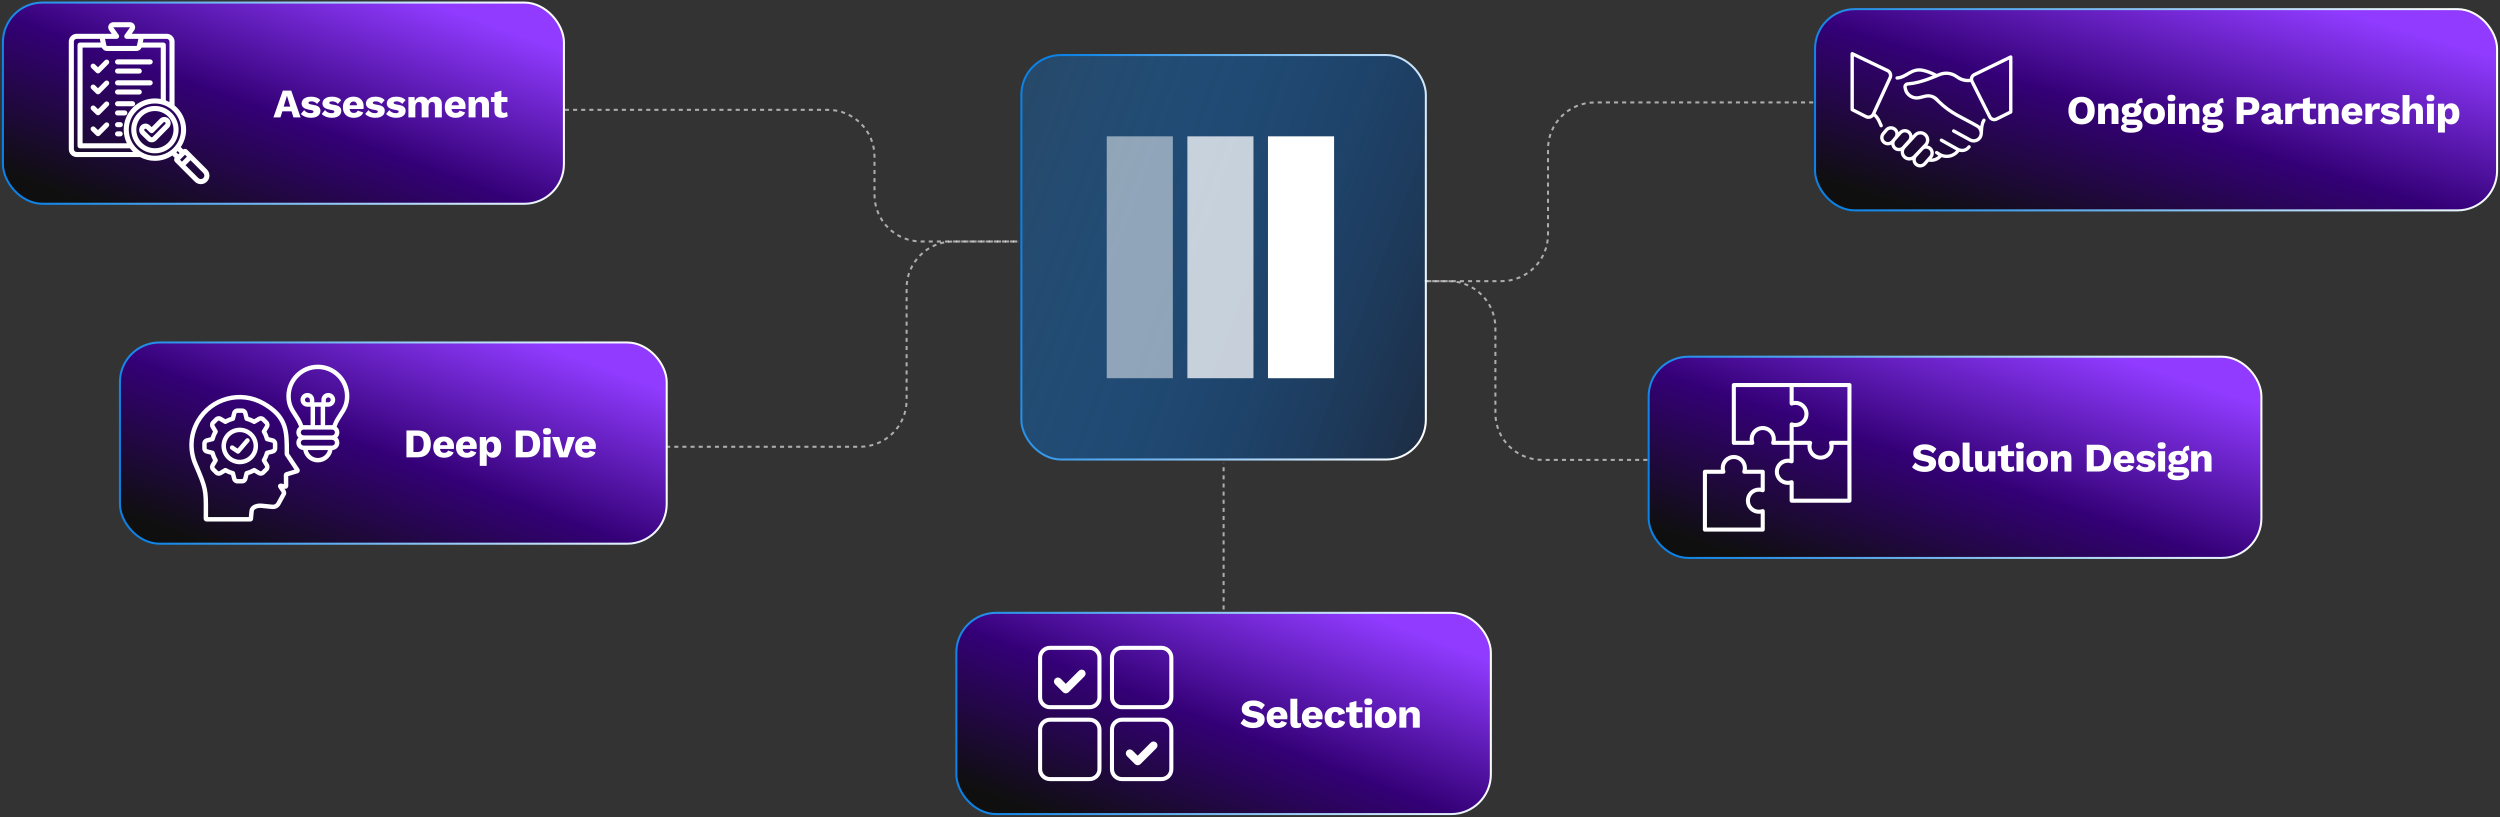
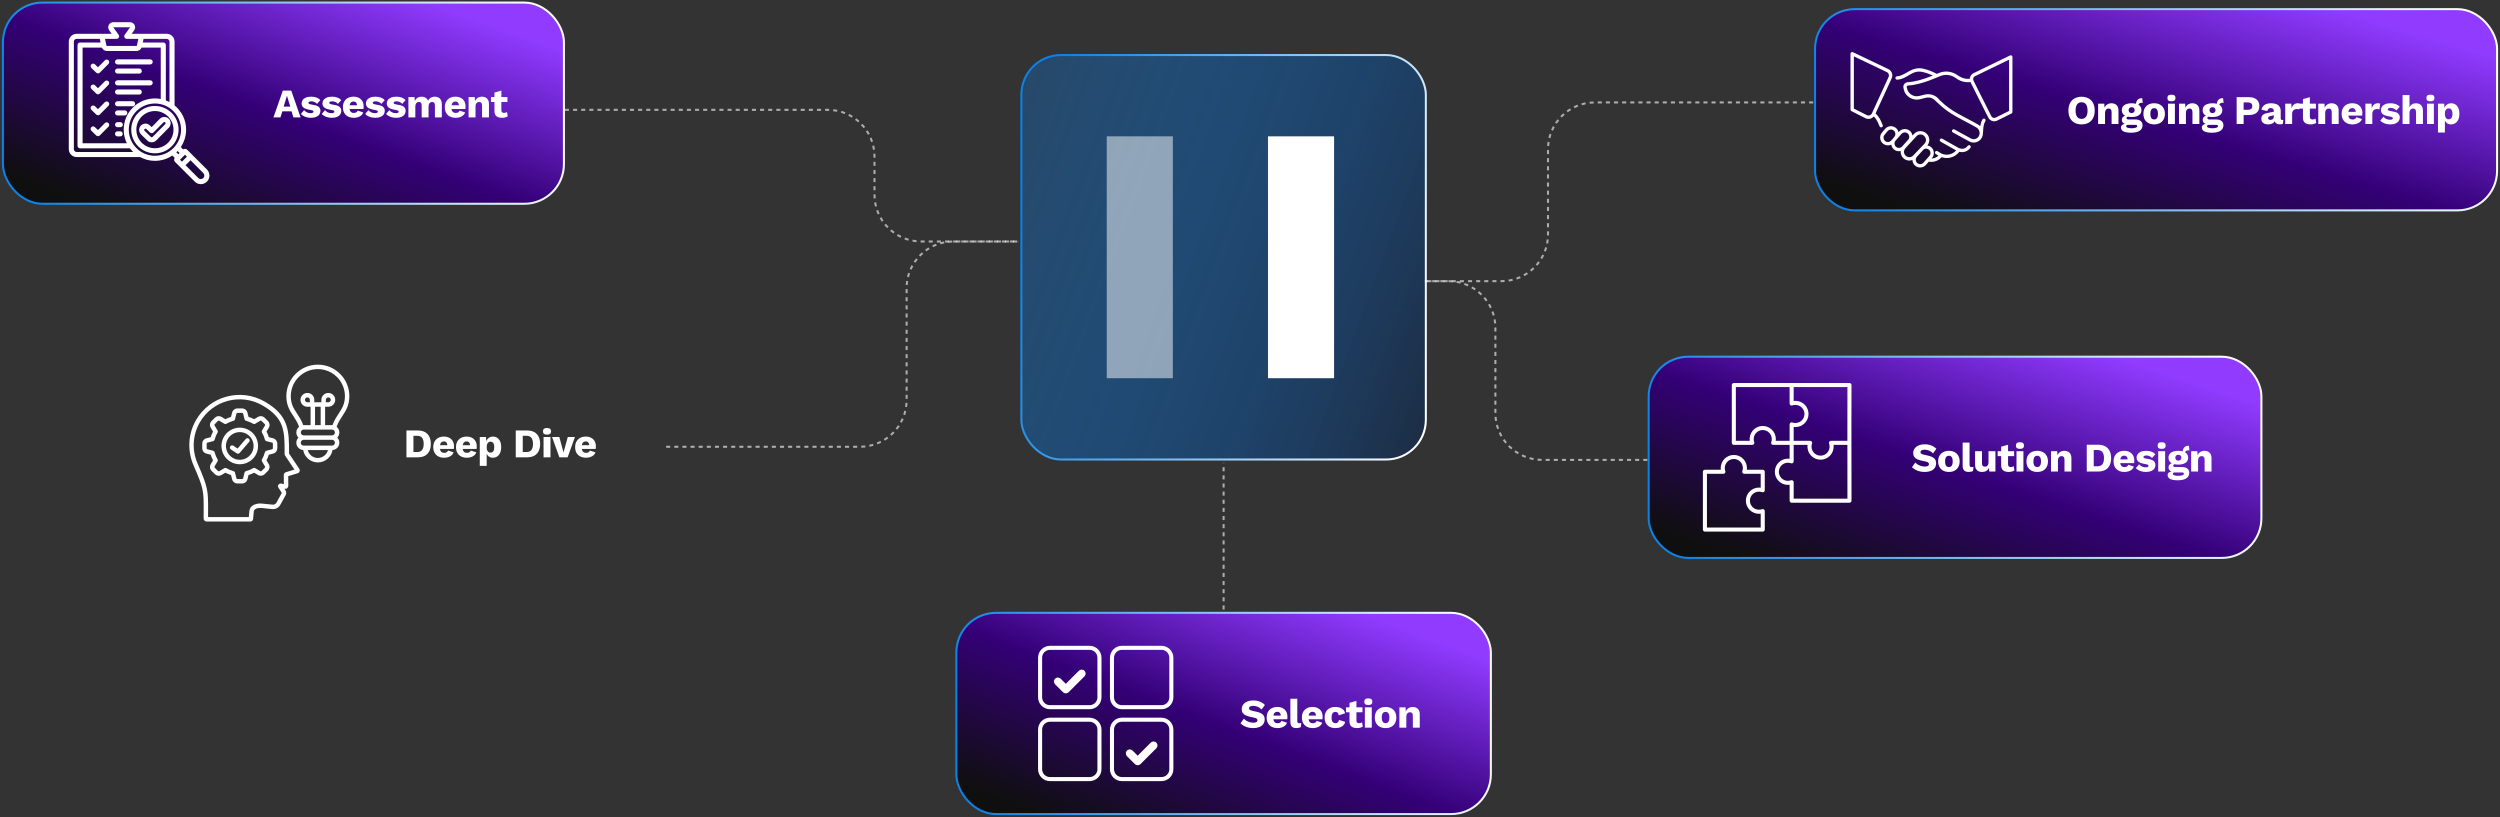
<svg xmlns="http://www.w3.org/2000/svg" width="1230" height="402" viewBox="0 0 1230 402" fill="none">
  <rect x="0" y="0" width="1230" height="402" fill="#333333" stroke="none" />
  <rect x="502.514" y="27.078" width="199" height="199" rx="19.5" fill="url(#paint0_linear_284_58)" stroke="url(#paint1_linear_284_58)" />
  <g clip-path="url(#clip0_284_58)">
    <path d="M577.044 67.086H544.522V186.07H577.044V67.086Z" fill="white" fill-opacity="0.5" />
-     <path d="M616.706 67.086H584.183V186.07H616.706V67.086Z" fill="white" fill-opacity="0.75" />
+     <path d="M616.706 67.086V186.07H616.706V67.086Z" fill="white" fill-opacity="0.75" />
    <path d="M656.367 67.086H623.845V186.07H656.367V67.086Z" fill="white" />
  </g>
  <rect x="1.438" y="1.26" width="276.012" height="99" rx="19.5" fill="url(#paint2_linear_284_58)" stroke="url(#paint3_linear_284_58)" />
  <g clip-path="url(#clip1_284_58)">
    <path d="M101.808 83.389L92.08 73.661C91.545 73.126 90.703 73.082 90.114 73.526L88.948 72.36C90.606 69.908 91.574 66.955 91.574 63.78C91.574 58.973 89.354 54.675 85.885 51.857V20.501C85.885 18.359 84.142 16.617 82 16.617H64.793L66.027 14.873C66.571 14.103 66.64 13.106 66.208 12.271C65.775 11.436 64.921 10.916 63.979 10.916H55.75C54.808 10.916 53.954 11.435 53.522 12.271C53.089 13.106 53.158 14.103 53.703 14.873L54.936 16.616H37.729C35.587 16.616 33.845 18.359 33.845 20.501V73.397C33.845 75.539 35.587 77.281 37.729 77.281H68.909C71.084 78.463 73.574 79.135 76.219 79.135C79.394 79.135 82.347 78.166 84.799 76.509L85.965 77.675C85.767 77.935 85.66 78.253 85.661 78.579C85.66 78.777 85.699 78.972 85.774 79.154C85.85 79.337 85.96 79.503 86.1 79.642L95.828 89.369C96.624 90.165 97.686 90.604 98.818 90.604C99.95 90.604 101.012 90.165 101.808 89.369C102.604 88.572 103.043 87.51 103.043 86.379C103.043 85.247 102.604 84.185 101.808 83.389ZM83.385 20.501V50.202C82.805 49.895 82.206 49.625 81.592 49.395V22.16C81.592 21.828 81.46 21.51 81.226 21.276C80.991 21.041 80.673 20.91 80.342 20.91H70.245L70.633 19.116H82C82.764 19.116 83.385 19.738 83.385 20.501ZM57.351 19.116C57.58 19.116 57.805 19.053 58.001 18.934C58.197 18.815 58.356 18.645 58.461 18.441C58.567 18.238 58.614 18.009 58.598 17.78C58.582 17.552 58.504 17.332 58.372 17.145L55.739 13.428C55.739 13.424 55.743 13.416 55.75 13.416H55.75L63.983 13.414C63.986 13.416 63.989 13.424 63.985 13.429L61.358 17.145C61.225 17.332 61.147 17.552 61.131 17.78C61.115 18.009 61.162 18.238 61.268 18.441C61.373 18.645 61.532 18.815 61.728 18.934C61.924 19.054 62.149 19.117 62.378 19.116H68.075L67.373 22.362C67.342 22.509 67.229 22.6 67.079 22.6H52.65C52.5 22.6 52.387 22.509 52.355 22.362L51.654 19.116H57.351ZM52.65 25.1H67.079C68.224 25.1 69.216 24.426 69.65 23.41H79.092V48.694C78.144 48.514 77.183 48.424 76.218 48.424H76.218C72.117 48.424 68.26 50.021 65.36 52.921C62.46 55.822 60.862 59.678 60.862 63.779C60.862 66.184 61.418 68.46 62.408 70.489H40.638V23.41H50.079C50.513 24.426 51.505 25.1 52.65 25.1ZM37.729 74.781C36.966 74.781 36.345 74.16 36.345 73.397V20.501C36.345 19.738 36.966 19.117 37.729 19.117H49.097L49.484 20.91H39.388C39.056 20.91 38.738 21.041 38.504 21.276C38.27 21.51 38.138 21.828 38.138 22.16V71.739C38.138 72.07 38.27 72.388 38.504 72.623C38.738 72.857 39.056 72.989 39.388 72.989H63.938C64.418 73.626 64.946 74.226 65.518 74.782H37.729V74.781ZM63.362 63.779C63.362 60.345 64.7 57.117 67.128 54.689C69.556 52.261 72.784 50.923 76.218 50.923C83.307 50.923 89.074 56.691 89.074 63.779C89.074 70.868 83.307 76.635 76.218 76.635C69.13 76.636 63.362 70.868 63.362 63.779ZM87.374 74.321L88.335 75.282L87.721 75.896L86.76 74.935C86.97 74.736 87.175 74.532 87.374 74.321ZM91.018 76.135L91.963 77.08L89.519 79.525L88.573 78.579L91.018 76.135ZM100.04 87.601C99.366 88.275 98.269 88.275 97.595 87.601L91.286 81.292L93.731 78.847L100.04 85.156C100.364 85.481 100.543 85.915 100.543 86.379C100.543 86.843 100.364 87.277 100.04 87.601ZM76.218 52.133C69.796 52.133 64.571 57.357 64.571 63.78C64.571 70.202 69.796 75.427 76.218 75.427C82.641 75.427 87.865 70.202 87.865 63.78C87.865 57.357 82.64 52.133 76.218 52.133ZM76.218 72.927C71.175 72.927 67.071 68.823 67.071 63.78C67.071 58.736 71.175 54.633 76.218 54.633C81.262 54.633 85.365 58.736 85.365 63.78C85.365 68.823 81.262 72.927 76.218 72.927ZM83.056 58.438C81.84 57.229 79.867 57.234 78.657 58.45L78.656 58.452L74.61 62.535L73.743 61.69C73.147 61.11 72.363 60.793 71.531 60.809C70.7 60.82 69.924 61.155 69.344 61.75C68.765 62.346 68.452 63.131 68.464 63.962C68.475 64.793 68.81 65.57 69.404 66.148L72.48 69.145C73.081 69.73 73.864 70.022 74.647 70.022C75.449 70.022 76.25 69.717 76.856 69.107L83.068 62.837C84.278 61.621 84.272 59.647 83.056 58.438ZM81.294 61.076L75.081 67.347C74.847 67.583 74.462 67.586 74.224 67.355L71.148 64.357C70.991 64.203 70.965 64.022 70.963 63.928C70.962 63.833 70.983 63.651 71.136 63.493C71.29 63.336 71.471 63.31 71.566 63.309H71.574C71.732 63.308 71.885 63.37 71.999 63.481L73.753 65.191C73.989 65.421 74.307 65.548 74.637 65.545C74.966 65.542 75.282 65.409 75.514 65.175L80.43 60.213C80.544 60.098 80.699 60.034 80.861 60.033C81.023 60.033 81.178 60.096 81.293 60.21C81.408 60.325 81.473 60.481 81.473 60.643C81.473 60.805 81.409 60.961 81.294 61.076ZM56.584 65.859C56.584 65.528 56.715 65.21 56.95 64.976C57.184 64.741 57.502 64.609 57.834 64.609H59.141C59.472 64.609 59.79 64.741 60.025 64.976C60.259 65.21 60.391 65.528 60.391 65.859C60.391 66.191 60.259 66.509 60.025 66.743C59.79 66.978 59.472 67.109 59.141 67.109H57.834C57.502 67.109 57.184 66.978 56.95 66.743C56.715 66.509 56.584 66.191 56.584 65.859ZM56.584 61.344C56.584 61.013 56.715 60.694 56.95 60.46C57.184 60.226 57.502 60.094 57.834 60.094H59.198C59.529 60.094 59.847 60.226 60.082 60.46C60.316 60.694 60.448 61.013 60.448 61.344C60.448 61.675 60.316 61.993 60.082 62.228C59.847 62.462 59.529 62.594 59.198 62.594H57.834C57.502 62.594 57.184 62.462 56.95 62.228C56.715 61.993 56.584 61.675 56.584 61.344ZM56.584 55.562C56.584 55.231 56.715 54.913 56.95 54.678C57.184 54.444 57.502 54.312 57.834 54.312H61.405C61.737 54.312 62.055 54.444 62.289 54.678C62.524 54.913 62.655 55.231 62.655 55.562C62.655 55.894 62.524 56.212 62.289 56.446C62.055 56.681 61.737 56.812 61.405 56.812H57.834C57.502 56.812 57.184 56.681 56.95 56.446C56.715 56.212 56.584 55.894 56.584 55.562ZM56.584 51.047C56.584 50.715 56.715 50.398 56.95 50.163C57.184 49.929 57.502 49.797 57.834 49.797H65.231C65.562 49.797 65.88 49.929 66.115 50.163C66.349 50.398 66.481 50.715 66.481 51.047C66.481 51.379 66.349 51.696 66.115 51.931C65.88 52.165 65.562 52.297 65.231 52.297H57.834C57.502 52.297 57.184 52.165 56.95 51.931C56.715 51.696 56.584 51.379 56.584 51.047ZM56.584 45.265C56.584 44.934 56.715 44.616 56.95 44.381C57.184 44.147 57.502 44.015 57.834 44.015H68.521C68.852 44.015 69.17 44.147 69.405 44.381C69.639 44.616 69.771 44.934 69.771 45.265C69.771 45.597 69.639 45.915 69.405 46.149C69.17 46.383 68.852 46.515 68.521 46.515H57.834C57.502 46.515 57.184 46.383 56.95 46.149C56.715 45.915 56.584 45.597 56.584 45.265ZM56.584 40.75C56.584 40.418 56.715 40.1 56.95 39.866C57.184 39.632 57.502 39.5 57.834 39.5H73.892C74.224 39.5 74.542 39.632 74.776 39.866C75.01 40.1 75.142 40.418 75.142 40.75C75.142 41.081 75.01 41.399 74.776 41.634C74.542 41.868 74.224 42 73.892 42H57.834C57.502 42 57.184 41.868 56.95 41.634C56.715 41.399 56.584 41.081 56.584 40.75ZM56.584 30.453C56.584 30.121 56.715 29.803 56.95 29.569C57.184 29.334 57.502 29.203 57.834 29.203H73.892C74.224 29.203 74.542 29.334 74.776 29.569C75.01 29.803 75.142 30.121 75.142 30.453C75.142 30.784 75.01 31.102 74.776 31.337C74.542 31.571 74.224 31.703 73.892 31.703H57.834C57.502 31.703 57.184 31.571 56.95 31.337C56.715 31.102 56.584 30.784 56.584 30.453ZM56.584 34.968C56.584 34.636 56.715 34.319 56.95 34.084C57.184 33.85 57.502 33.718 57.834 33.718H68.521C68.852 33.718 69.17 33.85 69.405 34.084C69.639 34.319 69.771 34.636 69.771 34.968C69.771 35.3 69.639 35.617 69.405 35.852C69.17 36.086 68.852 36.218 68.521 36.218H57.834C57.502 36.218 57.184 36.086 56.95 35.852C56.715 35.617 56.584 35.3 56.584 34.968ZM53.368 50.262C53.485 50.377 53.578 50.514 53.641 50.666C53.705 50.817 53.738 50.98 53.739 51.144C53.739 51.308 53.708 51.471 53.646 51.623C53.584 51.775 53.492 51.913 53.377 52.029L49.107 56.339C48.991 56.457 48.852 56.55 48.7 56.614C48.547 56.677 48.384 56.71 48.219 56.709C47.893 56.71 47.58 56.583 47.346 56.355L44.965 54.033C44.847 53.919 44.753 53.782 44.688 53.631C44.624 53.48 44.589 53.318 44.587 53.154C44.585 52.99 44.615 52.827 44.676 52.675C44.737 52.522 44.827 52.383 44.942 52.266C45.057 52.148 45.193 52.054 45.344 51.989C45.495 51.925 45.657 51.89 45.821 51.888C45.985 51.886 46.148 51.916 46.301 51.977C46.453 52.038 46.592 52.128 46.709 52.243L48.203 53.699L51.6 50.27C51.716 50.154 51.853 50.061 52.005 49.997C52.156 49.934 52.318 49.901 52.483 49.9C52.647 49.899 52.809 49.931 52.961 49.993C53.113 50.055 53.252 50.146 53.368 50.262ZM44.965 43.736C44.847 43.621 44.753 43.485 44.688 43.334C44.624 43.183 44.589 43.021 44.587 42.857C44.585 42.693 44.615 42.53 44.676 42.377C44.737 42.225 44.827 42.086 44.942 41.968C45.057 41.851 45.193 41.757 45.344 41.692C45.495 41.627 45.657 41.593 45.821 41.591C45.985 41.589 46.148 41.619 46.301 41.68C46.453 41.741 46.592 41.831 46.709 41.946L48.203 43.402L51.6 39.973C51.834 39.739 52.151 39.607 52.482 39.606C52.812 39.605 53.13 39.735 53.365 39.968C53.6 40.201 53.733 40.517 53.735 40.848C53.737 41.178 53.608 41.496 53.376 41.732L49.107 46.042C48.991 46.159 48.852 46.253 48.7 46.316C48.547 46.38 48.384 46.412 48.219 46.412C47.893 46.413 47.579 46.285 47.346 46.057L44.965 43.736ZM48.203 33.105L51.6 29.676C51.834 29.442 52.151 29.31 52.482 29.309C52.812 29.308 53.13 29.438 53.365 29.671C53.6 29.904 53.733 30.22 53.735 30.551C53.737 30.881 53.608 31.199 53.376 31.435L49.107 35.745C48.991 35.862 48.852 35.956 48.7 36.019C48.547 36.083 48.384 36.115 48.219 36.115C47.893 36.115 47.579 35.988 47.346 35.76L44.965 33.439C44.47 32.957 44.46 32.166 44.942 31.671C45.424 31.177 46.215 31.167 46.709 31.648L48.203 33.105ZM53.368 60.559C53.485 60.674 53.578 60.812 53.641 60.963C53.705 61.114 53.738 61.277 53.739 61.441C53.739 61.605 53.708 61.768 53.646 61.92C53.584 62.072 53.492 62.21 53.377 62.327L49.107 66.636C48.991 66.754 48.852 66.847 48.7 66.911C48.547 66.974 48.384 67.007 48.219 67.007C47.893 67.007 47.58 66.879 47.346 66.652L44.965 64.33C44.47 63.848 44.46 63.057 44.942 62.563C45.424 62.068 46.215 62.058 46.709 62.54L48.203 63.996L51.6 60.567C51.834 60.332 52.151 60.199 52.483 60.197C52.814 60.196 53.133 60.326 53.368 60.559Z" fill="white" />
  </g>
  <path d="M147.904 57.76H144.364L143.444 54.78H138.924L137.984 57.76H134.524L139.164 44.56H143.284L147.904 57.76ZM139.564 52.44H142.804L141.184 47.1L139.564 52.44ZM152.96 57.96C151.96 57.96 151.026 57.8 150.16 57.48C149.306 57.147 148.6 56.674 148.04 56.06L149.64 54.18C149.973 54.607 150.413 54.967 150.96 55.26C151.52 55.54 152.14 55.68 152.82 55.68C153.233 55.68 153.573 55.62 153.84 55.5C154.106 55.38 154.24 55.194 154.24 54.94C154.24 54.754 154.173 54.607 154.04 54.5C153.906 54.38 153.64 54.28 153.24 54.2L151.84 53.92C150.586 53.667 149.693 53.294 149.16 52.8C148.64 52.294 148.38 51.634 148.38 50.82C148.38 50.274 148.546 49.754 148.88 49.26C149.213 48.754 149.726 48.347 150.42 48.04C151.113 47.72 152 47.56 153.08 47.56C154.093 47.56 154.986 47.707 155.76 48C156.533 48.294 157.146 48.72 157.6 49.28L155.98 51.12C155.66 50.72 155.246 50.407 154.74 50.18C154.233 49.954 153.726 49.84 153.22 49.84C152.9 49.84 152.626 49.874 152.4 49.94C152.186 49.994 152.026 50.074 151.92 50.18C151.813 50.287 151.76 50.42 151.76 50.58C151.76 50.754 151.84 50.907 152 51.04C152.173 51.16 152.486 51.267 152.94 51.36L154.76 51.72C155.786 51.907 156.526 52.247 156.98 52.74C157.433 53.234 157.66 53.827 157.66 54.52C157.66 55.174 157.486 55.76 157.14 56.28C156.793 56.8 156.273 57.214 155.58 57.52C154.886 57.814 154.013 57.96 152.96 57.96ZM163.224 57.96C162.224 57.96 161.291 57.8 160.424 57.48C159.571 57.147 158.864 56.674 158.304 56.06L159.904 54.18C160.237 54.607 160.677 54.967 161.224 55.26C161.784 55.54 162.404 55.68 163.084 55.68C163.497 55.68 163.837 55.62 164.104 55.5C164.371 55.38 164.504 55.194 164.504 54.94C164.504 54.754 164.437 54.607 164.304 54.5C164.171 54.38 163.904 54.28 163.504 54.2L162.104 53.92C160.851 53.667 159.957 53.294 159.424 52.8C158.904 52.294 158.644 51.634 158.644 50.82C158.644 50.274 158.811 49.754 159.144 49.26C159.477 48.754 159.991 48.347 160.684 48.04C161.377 47.72 162.264 47.56 163.344 47.56C164.357 47.56 165.251 47.707 166.024 48C166.797 48.294 167.411 48.72 167.864 49.28L166.244 51.12C165.924 50.72 165.511 50.407 165.004 50.18C164.497 49.954 163.991 49.84 163.484 49.84C163.164 49.84 162.891 49.874 162.664 49.94C162.451 49.994 162.291 50.074 162.184 50.18C162.077 50.287 162.024 50.42 162.024 50.58C162.024 50.754 162.104 50.907 162.264 51.04C162.437 51.16 162.751 51.267 163.204 51.36L165.024 51.72C166.051 51.907 166.791 52.247 167.244 52.74C167.697 53.234 167.924 53.827 167.924 54.52C167.924 55.174 167.751 55.76 167.404 56.28C167.057 56.8 166.537 57.214 165.844 57.52C165.151 57.814 164.277 57.96 163.224 57.96ZM174.109 57.96C173.003 57.96 172.043 57.754 171.229 57.34C170.429 56.927 169.809 56.334 169.369 55.56C168.929 54.787 168.709 53.854 168.709 52.76C168.709 51.667 168.929 50.734 169.369 49.96C169.809 49.187 170.423 48.594 171.209 48.18C172.009 47.767 172.923 47.56 173.949 47.56C175.003 47.56 175.896 47.767 176.629 48.18C177.376 48.58 177.943 49.14 178.329 49.86C178.716 50.567 178.909 51.38 178.909 52.3C178.909 52.54 178.903 52.78 178.889 53.02C178.876 53.26 178.856 53.46 178.829 53.62H170.909V51.8H177.329L175.709 52.42C175.709 51.62 175.563 51.007 175.269 50.58C174.989 50.154 174.549 49.94 173.949 49.94C173.523 49.94 173.156 50.04 172.849 50.24C172.556 50.44 172.329 50.754 172.169 51.18C172.023 51.607 171.949 52.154 171.949 52.82C171.949 53.474 172.036 54.007 172.209 54.42C172.383 54.82 172.629 55.114 172.949 55.3C173.269 55.474 173.656 55.56 174.109 55.56C174.616 55.56 175.016 55.46 175.309 55.26C175.616 55.06 175.843 54.78 175.989 54.42L178.709 55.32C178.523 55.894 178.196 56.38 177.729 56.78C177.276 57.167 176.729 57.46 176.089 57.66C175.463 57.86 174.803 57.96 174.109 57.96ZM184.611 57.96C183.611 57.96 182.678 57.8 181.811 57.48C180.958 57.147 180.251 56.674 179.691 56.06L181.291 54.18C181.625 54.607 182.065 54.967 182.611 55.26C183.171 55.54 183.791 55.68 184.471 55.68C184.885 55.68 185.225 55.62 185.491 55.5C185.758 55.38 185.891 55.194 185.891 54.94C185.891 54.754 185.825 54.607 185.691 54.5C185.558 54.38 185.291 54.28 184.891 54.2L183.491 53.92C182.238 53.667 181.345 53.294 180.811 52.8C180.291 52.294 180.031 51.634 180.031 50.82C180.031 50.274 180.198 49.754 180.531 49.26C180.865 48.754 181.378 48.347 182.071 48.04C182.765 47.72 183.651 47.56 184.731 47.56C185.745 47.56 186.638 47.707 187.411 48C188.185 48.294 188.798 48.72 189.251 49.28L187.631 51.12C187.311 50.72 186.898 50.407 186.391 50.18C185.885 49.954 185.378 49.84 184.871 49.84C184.551 49.84 184.278 49.874 184.051 49.94C183.838 49.994 183.678 50.074 183.571 50.18C183.465 50.287 183.411 50.42 183.411 50.58C183.411 50.754 183.491 50.907 183.651 51.04C183.825 51.16 184.138 51.267 184.591 51.36L186.411 51.72C187.438 51.907 188.178 52.247 188.631 52.74C189.085 53.234 189.311 53.827 189.311 54.52C189.311 55.174 189.138 55.76 188.791 56.28C188.445 56.8 187.925 57.214 187.231 57.52C186.538 57.814 185.665 57.96 184.611 57.96ZM194.875 57.96C193.875 57.96 192.942 57.8 192.075 57.48C191.222 57.147 190.515 56.674 189.955 56.06L191.555 54.18C191.889 54.607 192.329 54.967 192.875 55.26C193.435 55.54 194.055 55.68 194.735 55.68C195.149 55.68 195.489 55.62 195.755 55.5C196.022 55.38 196.155 55.194 196.155 54.94C196.155 54.754 196.089 54.607 195.955 54.5C195.822 54.38 195.555 54.28 195.155 54.2L193.755 53.92C192.502 53.667 191.609 53.294 191.075 52.8C190.555 52.294 190.295 51.634 190.295 50.82C190.295 50.274 190.462 49.754 190.795 49.26C191.129 48.754 191.642 48.347 192.335 48.04C193.029 47.72 193.915 47.56 194.995 47.56C196.009 47.56 196.902 47.707 197.675 48C198.449 48.294 199.062 48.72 199.515 49.28L197.895 51.12C197.575 50.72 197.162 50.407 196.655 50.18C196.149 49.954 195.642 49.84 195.135 49.84C194.815 49.84 194.542 49.874 194.315 49.94C194.102 49.994 193.942 50.074 193.835 50.18C193.729 50.287 193.675 50.42 193.675 50.58C193.675 50.754 193.755 50.907 193.915 51.04C194.089 51.16 194.402 51.267 194.855 51.36L196.675 51.72C197.702 51.907 198.442 52.247 198.895 52.74C199.349 53.234 199.575 53.827 199.575 54.52C199.575 55.174 199.402 55.76 199.055 56.28C198.709 56.8 198.189 57.214 197.495 57.52C196.802 57.814 195.929 57.96 194.875 57.96ZM200.94 57.76V47.76H203.98L204.08 49.7C204.4 48.994 204.846 48.46 205.42 48.1C206.006 47.74 206.68 47.56 207.44 47.56C208.186 47.56 208.833 47.727 209.38 48.06C209.926 48.394 210.333 48.887 210.6 49.54C210.813 49.1 211.086 48.734 211.42 48.44C211.766 48.147 212.16 47.927 212.6 47.78C213.04 47.634 213.493 47.56 213.96 47.56C214.626 47.56 215.213 47.694 215.72 47.96C216.226 48.214 216.626 48.607 216.92 49.14C217.226 49.66 217.38 50.314 217.38 51.1V57.76H213.98V51.88C213.98 51.24 213.853 50.794 213.6 50.54C213.36 50.287 213.033 50.16 212.62 50.16C212.286 50.16 211.98 50.247 211.7 50.42C211.433 50.58 211.226 50.827 211.08 51.16C210.933 51.494 210.86 51.914 210.86 52.42V57.76H207.46V51.88C207.46 51.24 207.333 50.794 207.08 50.54C206.826 50.287 206.5 50.16 206.1 50.16C205.793 50.16 205.5 50.24 205.22 50.4C204.953 50.56 204.74 50.814 204.58 51.16C204.42 51.494 204.34 51.934 204.34 52.48V57.76H200.94ZM224.248 57.96C223.141 57.96 222.181 57.754 221.368 57.34C220.568 56.927 219.948 56.334 219.508 55.56C219.068 54.787 218.848 53.854 218.848 52.76C218.848 51.667 219.068 50.734 219.508 49.96C219.948 49.187 220.561 48.594 221.348 48.18C222.148 47.767 223.061 47.56 224.088 47.56C225.141 47.56 226.034 47.767 226.768 48.18C227.514 48.58 228.081 49.14 228.468 49.86C228.854 50.567 229.048 51.38 229.048 52.3C229.048 52.54 229.041 52.78 229.028 53.02C229.014 53.26 228.994 53.46 228.968 53.62H221.048V51.8H227.468L225.848 52.42C225.848 51.62 225.701 51.007 225.408 50.58C225.128 50.154 224.688 49.94 224.088 49.94C223.661 49.94 223.294 50.04 222.988 50.24C222.694 50.44 222.468 50.754 222.308 51.18C222.161 51.607 222.088 52.154 222.088 52.82C222.088 53.474 222.174 54.007 222.348 54.42C222.521 54.82 222.768 55.114 223.088 55.3C223.408 55.474 223.794 55.56 224.248 55.56C224.754 55.56 225.154 55.46 225.448 55.26C225.754 55.06 225.981 54.78 226.128 54.42L228.848 55.32C228.661 55.894 228.334 56.38 227.868 56.78C227.414 57.167 226.868 57.46 226.228 57.66C225.601 57.86 224.941 57.96 224.248 57.96ZM230.55 57.76V47.76H233.59L233.77 51.2L233.39 50.82C233.523 50.1 233.756 49.5 234.09 49.02C234.436 48.54 234.863 48.18 235.37 47.94C235.89 47.687 236.47 47.56 237.11 47.56C237.803 47.56 238.403 47.694 238.91 47.96C239.43 48.227 239.836 48.62 240.13 49.14C240.423 49.66 240.57 50.314 240.57 51.1V57.76H237.17V52C237.17 51.307 237.036 50.827 236.77 50.56C236.503 50.294 236.163 50.16 235.75 50.16C235.43 50.16 235.13 50.24 234.85 50.4C234.57 50.547 234.35 50.787 234.19 51.12C234.03 51.454 233.95 51.9 233.95 52.46V57.76H230.55ZM246.673 44.58V54.2C246.673 54.68 246.787 55.027 247.013 55.24C247.253 55.44 247.58 55.54 247.993 55.54C248.313 55.54 248.587 55.507 248.813 55.44C249.053 55.36 249.267 55.247 249.453 55.1L249.813 57.2C249.48 57.44 249.06 57.627 248.553 57.76C248.047 57.894 247.527 57.96 246.993 57.96C246.233 57.96 245.573 57.854 245.013 57.64C244.467 57.427 244.04 57.087 243.733 56.62C243.44 56.154 243.287 55.534 243.273 54.76V45.52L246.673 44.58ZM249.653 47.76V50.18H241.553V47.76H249.653Z" fill="white" />
-   <rect x="59.001" y="168.5" width="269.022" height="99" rx="19.5" fill="url(#paint4_linear_284_58)" stroke="url(#paint5_linear_284_58)" />
  <path d="M168.462 204.655C170.144 202.107 171.883 199.473 171.883 194.909C171.883 186.361 164.929 179.407 156.381 179.407C147.834 179.407 140.884 186.361 140.884 194.909C140.884 199.473 142.622 202.108 144.302 204.656C145.311 206.184 146.353 207.765 147.095 209.84L147.144 209.976C146.323 210.638 145.796 211.651 145.796 212.785C145.796 213.763 146.188 214.651 146.822 215.301C146.188 215.953 145.796 216.842 145.796 217.821C145.796 219.73 147.288 221.297 149.168 221.422C149.759 224.863 152.796 227.512 156.381 227.512C158.308 227.512 160.127 226.77 161.503 225.423C162.62 224.33 163.345 222.937 163.601 221.422C165.478 221.296 166.967 219.729 166.967 217.821C166.967 216.842 166.575 215.953 165.942 215.302C166.575 214.651 166.967 213.763 166.967 212.785C166.967 211.65 166.44 210.637 165.619 209.975L165.667 209.84C166.409 207.765 167.453 206.184 168.462 204.655V204.655ZM156.381 225.324C154 225.324 151.965 223.657 151.405 221.43H161.361C160.798 223.657 158.762 225.324 156.381 225.324ZM163.357 219.242H149.41C148.624 219.242 147.984 218.605 147.984 217.821C147.984 217.037 148.624 216.395 149.41 216.395H163.357C164.141 216.395 164.779 217.034 164.779 217.821C164.779 218.607 164.141 219.242 163.357 219.242ZM163.357 214.207H149.41C148.624 214.207 147.984 213.569 147.984 212.785C147.984 212.202 148.338 211.7 148.843 211.481H148.844C148.854 211.477 148.863 211.473 148.873 211.469C149.043 211.399 149.226 211.363 149.41 211.363H163.357C163.533 211.363 163.706 211.396 163.869 211.46C163.886 211.467 163.902 211.475 163.919 211.481C163.921 211.482 163.924 211.482 163.926 211.482C164.427 211.702 164.779 212.203 164.779 212.785C164.779 213.569 164.141 214.207 163.357 214.207ZM155 209.175V200.118H157.768V209.175H155ZM163.607 209.104L163.579 209.183C163.506 209.178 163.432 209.175 163.357 209.175H159.956V200.118H161.524C163.397 200.118 164.921 198.593 164.921 196.72C164.921 194.847 163.397 193.328 161.524 193.328C159.651 193.328 158.126 194.85 158.126 196.72V197.929H154.636V196.72C154.636 194.85 153.112 193.328 151.239 193.328C149.366 193.328 147.842 194.85 147.842 196.72C147.842 198.591 149.366 200.118 151.239 200.118H152.811V209.175H149.41C149.334 209.175 149.259 209.178 149.184 209.183L149.156 209.104C148.325 206.78 147.208 205.088 146.129 203.451C144.488 200.964 143.072 198.817 143.072 194.909C143.072 187.568 149.043 181.595 156.381 181.595C163.72 181.595 169.695 187.568 169.695 194.909C169.695 198.816 168.278 200.963 166.637 203.449C165.556 205.086 164.438 206.779 163.607 209.103L163.607 209.104ZM160.315 197.929V196.72C160.315 196.056 160.857 195.516 161.524 195.516C162.191 195.516 162.733 196.056 162.733 196.72C162.733 197.385 162.191 197.929 161.524 197.929H160.315ZM152.448 196.72V197.929H151.239C150.573 197.929 150.03 197.387 150.03 196.72C150.03 196.054 150.573 195.516 151.239 195.516C151.906 195.516 152.448 196.056 152.448 196.72ZM122.469 211.611C118.168 209.131 112.65 210.61 110.168 214.909C108.966 216.991 108.647 219.417 109.27 221.74C109.893 224.063 111.383 226.004 113.466 227.206C114.853 228.007 116.393 228.416 117.953 228.416C118.735 228.416 119.521 228.313 120.297 228.106C122.62 227.483 124.561 225.993 125.763 223.908C128.244 219.609 126.767 214.093 122.469 211.611V211.611ZM123.868 222.815C123.868 222.815 123.868 222.815 123.867 222.815C122.958 224.393 121.488 225.521 119.73 225.992C117.972 226.463 116.136 226.221 114.559 225.311C112.983 224.401 111.855 222.931 111.383 221.173C110.912 219.415 111.153 217.579 112.063 216.003C113.324 213.818 115.621 212.596 117.98 212.596C119.172 212.595 120.344 212.91 121.376 213.506C124.629 215.384 125.747 219.56 123.868 222.815ZM122.581 217.395L117.904 222.851C117.729 223.055 117.485 223.188 117.219 223.224C116.953 223.26 116.683 223.196 116.46 223.045L113.572 221.092C113.337 220.928 113.176 220.677 113.124 220.395C113.071 220.112 113.132 219.82 113.293 219.583C113.454 219.345 113.702 219.18 113.984 219.123C114.265 219.066 114.558 219.123 114.798 219.28L116.878 220.686L120.92 215.97C121.109 215.75 121.377 215.614 121.666 215.592C121.956 215.57 122.242 215.663 122.462 215.852C122.683 216.041 122.819 216.309 122.841 216.598C122.863 216.888 122.77 217.174 122.581 217.394L122.581 217.395ZM134.383 215.635L132.272 215.104C131.983 214.146 131.598 213.221 131.125 212.34L132.243 210.466C132.885 209.39 132.713 208.025 131.829 207.148L130.226 205.545C129.798 205.116 129.238 204.843 128.637 204.769C128.036 204.695 127.427 204.824 126.907 205.136L125.036 206.253C124.155 205.778 123.229 205.394 122.271 205.106L121.738 202.988C121.589 202.401 121.248 201.881 120.77 201.509C120.292 201.138 119.703 200.936 119.097 200.937H116.834C115.581 200.937 114.496 201.783 114.196 202.99L113.661 205.106C112.704 205.394 111.778 205.778 110.898 206.253L109.028 205.138C107.961 204.495 106.596 204.661 105.705 205.545L104.102 207.148C103.216 208.033 103.049 209.4 103.692 210.467L104.81 212.339C104.335 213.219 103.951 214.146 103.663 215.104L101.551 215.635C100.962 215.784 100.441 216.124 100.068 216.603C99.695 217.081 99.493 217.671 99.494 218.277V220.54C99.493 221.147 99.696 221.736 100.069 222.215C100.442 222.694 100.964 223.034 101.552 223.182L103.663 223.713C103.951 224.672 104.335 225.598 104.81 226.479L103.693 228.349C103.381 228.869 103.251 229.478 103.326 230.08C103.4 230.681 103.673 231.241 104.102 231.669L105.705 233.272C106.133 233.701 106.692 233.975 107.293 234.05C107.894 234.125 108.503 233.997 109.023 233.687L110.9 232.568C111.779 233.042 112.705 233.426 113.662 233.712L114.195 235.823C114.496 237.034 115.581 237.88 116.834 237.88H119.097C119.703 237.881 120.293 237.679 120.771 237.307C121.25 236.935 121.59 236.414 121.739 235.826L122.27 233.713C123.228 233.425 124.154 233.042 125.034 232.568L126.911 233.688C127.988 234.326 129.353 234.153 130.226 233.273L131.826 231.673C132.71 230.796 132.883 229.431 132.243 228.351L131.125 226.478C131.599 225.597 131.983 224.671 132.272 223.714L134.386 223.182C134.974 223.033 135.495 222.692 135.867 222.214C136.239 221.736 136.442 221.147 136.442 220.54V218.277C136.442 217.03 135.596 215.944 134.383 215.635L134.383 215.635ZM134.254 220.54C134.254 220.794 134.094 220.998 133.849 221.061L131.121 221.747C130.929 221.795 130.754 221.895 130.615 222.034C130.475 222.174 130.376 222.349 130.327 222.54C130.029 223.721 129.555 224.863 128.919 225.935C128.819 226.104 128.766 226.298 128.766 226.495C128.766 226.692 128.82 226.885 128.921 227.054L130.362 229.469C130.495 229.692 130.465 229.941 130.282 230.122L128.676 231.729C128.498 231.908 128.249 231.938 128.029 231.808L125.611 230.364C125.442 230.263 125.248 230.21 125.051 230.209C124.854 230.209 124.661 230.262 124.491 230.363C123.417 231 122.276 231.472 121.1 231.765C120.908 231.813 120.732 231.913 120.592 232.053C120.452 232.193 120.352 232.368 120.304 232.56L119.618 235.29C119.555 235.538 119.355 235.693 119.097 235.693H116.834C116.577 235.693 116.379 235.54 116.318 235.292L115.627 232.559C115.578 232.367 115.479 232.192 115.339 232.052C115.198 231.913 115.023 231.814 114.831 231.766C113.65 231.47 112.511 230.999 111.446 230.364C111.276 230.263 111.083 230.209 110.885 230.209C110.688 230.209 110.495 230.263 110.325 230.364L107.903 231.808C107.683 231.939 107.433 231.907 107.252 231.726L105.648 230.122C105.471 229.945 105.44 229.69 105.571 229.473L107.015 227.054C107.116 226.884 107.169 226.691 107.169 226.493C107.169 226.295 107.116 226.102 107.014 225.932C106.383 224.876 105.909 223.733 105.608 222.54C105.56 222.349 105.46 222.174 105.32 222.034C105.181 221.895 105.006 221.796 104.814 221.747L102.087 221.061C101.837 220.998 101.682 220.798 101.682 220.54V218.277C101.682 218.02 101.837 217.82 102.086 217.757L104.814 217.07C105.006 217.022 105.18 216.923 105.32 216.784C105.46 216.644 105.559 216.47 105.608 216.278C105.909 215.085 106.383 213.942 107.014 212.886C107.116 212.716 107.169 212.522 107.169 212.325C107.169 212.127 107.116 211.933 107.015 211.764L105.568 209.341C105.439 209.127 105.471 208.873 105.649 208.695L107.248 207.095C107.429 206.916 107.684 206.883 107.903 207.015L110.325 208.458C110.495 208.56 110.689 208.613 110.887 208.613C111.085 208.612 111.279 208.558 111.448 208.457C112.502 207.825 113.643 207.352 114.835 207.051C115.026 207.003 115.2 206.903 115.34 206.764C115.479 206.625 115.578 206.45 115.627 206.259L116.319 203.522C116.38 203.277 116.577 203.125 116.834 203.125H119.097C119.355 203.125 119.555 203.279 119.617 203.525L120.304 206.257C120.352 206.449 120.451 206.624 120.591 206.764C120.73 206.904 120.905 207.003 121.097 207.051C122.29 207.353 123.433 207.826 124.489 208.458C124.658 208.559 124.852 208.613 125.05 208.613C125.247 208.613 125.441 208.559 125.611 208.458L128.03 207.013C128.247 206.884 128.501 206.915 128.679 207.092L130.285 208.699C130.463 208.874 130.493 209.128 130.364 209.345L128.921 211.764C128.82 211.933 128.766 212.126 128.766 212.323C128.766 212.52 128.819 212.714 128.919 212.883C129.553 213.951 130.027 215.093 130.327 216.278C130.376 216.47 130.475 216.644 130.615 216.784C130.755 216.923 130.929 217.022 131.121 217.07L133.846 217.756C134.094 217.819 134.253 218.024 134.253 218.277V220.54L134.254 220.54ZM142.213 223.123V222.704C142.215 217.384 142.217 212.789 140.724 208.722C139.087 204.26 135.858 200.828 130.256 197.593C118.441 190.774 103.28 194.836 96.46 206.648C94.467 210.099 93.359 213.854 93.169 217.808C92.988 221.578 93.689 225.408 95.195 228.88C100.241 240.56 100.239 241.193 100.198 251.755C100.194 252.784 100.189 253.904 100.189 255.136C100.189 255.94 100.843 256.594 101.647 256.594H123.101C123.855 256.594 124.449 256.093 124.514 255.403L124.877 251.562C124.911 251.205 125.08 250.905 125.396 250.645C126.068 250.092 127.313 249.8 128.494 249.918L133.906 250.458C135.577 250.627 137.124 249.815 137.941 248.338L140.584 243.53C141.226 242.369 140.503 241.29 140.196 240.831L139.936 240.441L140.108 240.473C140.549 240.56 140.993 240.445 141.33 240.155C141.661 239.879 141.85 239.474 141.85 239.033L141.814 234.256L146.45 232.845C146.666 232.779 146.864 232.664 147.028 232.507C147.192 232.351 147.316 232.158 147.392 231.945C147.552 231.5 147.492 231.023 147.233 230.643L142.213 223.123L142.213 223.123ZM140.658 232.321C140.038 232.51 139.622 233.073 139.622 233.73L139.655 238.162L138.352 237.919C138.054 237.86 137.744 237.905 137.475 238.046C137.206 238.187 136.992 238.416 136.871 238.694C136.678 239.128 136.734 239.578 137.037 240.032L138.376 242.046C138.553 242.31 138.622 242.445 138.645 242.515L136.025 247.281C135.634 247.988 134.924 248.361 134.123 248.281L128.711 247.741C127.319 247.601 125.352 247.847 124.005 248.956C123.238 249.588 122.786 250.418 122.698 251.357L122.41 254.405H102.377C102.379 253.46 102.382 252.583 102.385 251.763C102.426 241.214 102.431 240.112 97.202 228.011C94.325 221.377 94.745 213.989 98.355 207.742C104.571 196.975 118.392 193.272 129.162 199.488C140.03 205.764 140.029 212.141 140.025 222.703L140.025 223.344C140.025 223.642 140.112 223.925 140.277 224.165L144.867 231.039L140.658 232.321Z" fill="white" />
  <path d="M205.572 211.8C207.639 211.8 209.219 212.373 210.312 213.52C211.419 214.667 211.972 216.293 211.972 218.4C211.972 220.507 211.419 222.133 210.312 223.28C209.219 224.427 207.639 225 205.572 225H199.972V211.8H205.572ZM205.232 222.4C206.352 222.4 207.165 222.067 207.672 221.4C208.192 220.72 208.452 219.72 208.452 218.4C208.452 217.08 208.192 216.087 207.672 215.42C207.165 214.74 206.352 214.4 205.232 214.4H203.412V222.4H205.232ZM218.568 225.2C217.461 225.2 216.501 224.993 215.688 224.58C214.888 224.167 214.268 223.573 213.828 222.8C213.388 222.027 213.168 221.093 213.168 220C213.168 218.907 213.388 217.973 213.828 217.2C214.268 216.427 214.881 215.833 215.668 215.42C216.468 215.007 217.381 214.8 218.408 214.8C219.461 214.8 220.354 215.007 221.088 215.42C221.834 215.82 222.401 216.38 222.788 217.1C223.174 217.807 223.368 218.62 223.368 219.54C223.368 219.78 223.361 220.02 223.348 220.26C223.334 220.5 223.314 220.7 223.288 220.86H215.368V219.04H221.788L220.168 219.66C220.168 218.86 220.021 218.247 219.728 217.82C219.448 217.393 219.008 217.18 218.408 217.18C217.981 217.18 217.614 217.28 217.308 217.48C217.014 217.68 216.788 217.993 216.628 218.42C216.481 218.847 216.408 219.393 216.408 220.06C216.408 220.713 216.494 221.247 216.668 221.66C216.841 222.06 217.088 222.353 217.408 222.54C217.728 222.713 218.114 222.8 218.568 222.8C219.074 222.8 219.474 222.7 219.768 222.5C220.074 222.3 220.301 222.02 220.448 221.66L223.168 222.56C222.981 223.133 222.654 223.62 222.188 224.02C221.734 224.407 221.188 224.7 220.548 224.9C219.921 225.1 219.261 225.2 218.568 225.2ZM229.75 225.2C228.643 225.2 227.683 224.993 226.87 224.58C226.07 224.167 225.45 223.573 225.01 222.8C224.57 222.027 224.35 221.093 224.35 220C224.35 218.907 224.57 217.973 225.01 217.2C225.45 216.427 226.063 215.833 226.85 215.42C227.65 215.007 228.563 214.8 229.59 214.8C230.643 214.8 231.536 215.007 232.27 215.42C233.016 215.82 233.583 216.38 233.97 217.1C234.356 217.807 234.55 218.62 234.55 219.54C234.55 219.78 234.543 220.02 234.53 220.26C234.516 220.5 234.496 220.7 234.47 220.86H226.55V219.04H232.97L231.35 219.66C231.35 218.86 231.203 218.247 230.91 217.82C230.63 217.393 230.19 217.18 229.59 217.18C229.163 217.18 228.796 217.28 228.49 217.48C228.196 217.68 227.97 217.993 227.81 218.42C227.663 218.847 227.59 219.393 227.59 220.06C227.59 220.713 227.676 221.247 227.85 221.66C228.023 222.06 228.27 222.353 228.59 222.54C228.91 222.713 229.296 222.8 229.75 222.8C230.256 222.8 230.656 222.7 230.95 222.5C231.256 222.3 231.483 222.02 231.63 221.66L234.35 222.56C234.163 223.133 233.836 223.62 233.37 224.02C232.916 224.407 232.37 224.7 231.73 224.9C231.103 225.1 230.443 225.2 229.75 225.2ZM236.052 229.2V215H239.112L239.292 218.62L238.892 218.2C238.985 217.533 239.192 216.947 239.512 216.44C239.832 215.933 240.245 215.533 240.752 215.24C241.258 214.947 241.838 214.8 242.492 214.8C243.318 214.8 244.038 215.007 244.652 215.42C245.265 215.82 245.738 216.407 246.072 217.18C246.418 217.94 246.592 218.867 246.592 219.96C246.592 221.053 246.418 221.993 246.072 222.78C245.725 223.567 245.238 224.167 244.612 224.58C243.998 224.993 243.278 225.2 242.452 225.2C241.545 225.2 240.812 224.933 240.252 224.4C239.692 223.853 239.318 223.167 239.132 222.34L239.452 221.86V229.2H236.052ZM241.292 222.7C241.878 222.7 242.338 222.487 242.672 222.06C243.005 221.62 243.172 220.933 243.172 220C243.172 219.067 243.005 218.387 242.672 217.96C242.352 217.52 241.898 217.3 241.312 217.3C240.938 217.3 240.612 217.407 240.332 217.62C240.052 217.82 239.832 218.12 239.672 218.52C239.525 218.92 239.452 219.413 239.452 220C239.452 220.56 239.518 221.047 239.652 221.46C239.798 221.86 240.012 222.167 240.292 222.38C240.572 222.593 240.905 222.7 241.292 222.7ZM259.353 211.8C261.42 211.8 263 212.373 264.093 213.52C265.2 214.667 265.753 216.293 265.753 218.4C265.753 220.507 265.2 222.133 264.093 223.28C263 224.427 261.42 225 259.353 225H253.753V211.8H259.353ZM259.013 222.4C260.133 222.4 260.947 222.067 261.453 221.4C261.973 220.72 262.233 219.72 262.233 218.4C262.233 217.08 261.973 216.087 261.453 215.42C260.947 214.74 260.133 214.4 259.013 214.4H257.193V222.4H259.013ZM269.13 213.84C268.436 213.84 267.93 213.713 267.61 213.46C267.303 213.193 267.15 212.78 267.15 212.22C267.15 211.647 267.303 211.233 267.61 210.98C267.93 210.713 268.436 210.58 269.13 210.58C269.81 210.58 270.31 210.713 270.63 210.98C270.95 211.233 271.11 211.647 271.11 212.22C271.11 212.78 270.95 213.193 270.63 213.46C270.31 213.713 269.81 213.84 269.13 213.84ZM270.83 215V225H267.43V215H270.83ZM279.35 215H282.87L279.27 225H275.21L271.61 215H275.19L277.25 222.62L279.35 215ZM288.365 225.2C287.259 225.2 286.299 224.993 285.485 224.58C284.685 224.167 284.065 223.573 283.625 222.8C283.185 222.027 282.965 221.093 282.965 220C282.965 218.907 283.185 217.973 283.625 217.2C284.065 216.427 284.679 215.833 285.465 215.42C286.265 215.007 287.179 214.8 288.205 214.8C289.259 214.8 290.152 215.007 290.885 215.42C291.632 215.82 292.199 216.38 292.585 217.1C292.972 217.807 293.165 218.62 293.165 219.54C293.165 219.78 293.159 220.02 293.145 220.26C293.132 220.5 293.112 220.7 293.085 220.86H285.165V219.04H291.585L289.965 219.66C289.965 218.86 289.819 218.247 289.525 217.82C289.245 217.393 288.805 217.18 288.205 217.18C287.779 217.18 287.412 217.28 287.105 217.48C286.812 217.68 286.585 217.993 286.425 218.42C286.279 218.847 286.205 219.393 286.205 220.06C286.205 220.713 286.292 221.247 286.465 221.66C286.639 222.06 286.885 222.353 287.205 222.54C287.525 222.713 287.912 222.8 288.365 222.8C288.872 222.8 289.272 222.7 289.565 222.5C289.872 222.3 290.099 222.02 290.245 221.66L292.965 222.56C292.779 223.133 292.452 223.62 291.985 224.02C291.532 224.407 290.985 224.7 290.345 224.9C289.719 225.1 289.059 225.2 288.365 225.2Z" fill="white" />
  <rect x="811.143" y="175.5" width="301.47" height="99" rx="19.5" fill="url(#paint6_linear_284_58)" stroke="url(#paint7_linear_284_58)" />
  <path d="M946.998 218.6C948.225 218.6 949.305 218.793 950.238 219.18C951.185 219.553 952.005 220.107 952.698 220.84L951.038 223.06C950.465 222.46 949.845 222.013 949.178 221.72C948.525 221.413 947.778 221.26 946.938 221.26C946.445 221.26 946.045 221.313 945.738 221.42C945.432 221.527 945.212 221.673 945.078 221.86C944.945 222.047 944.878 222.26 944.878 222.5C944.878 222.78 945.005 223.02 945.258 223.22C945.525 223.407 945.952 223.567 946.538 223.7L948.758 224.2C950.078 224.507 951.045 224.953 951.658 225.54C952.272 226.127 952.578 226.907 952.578 227.88C952.578 228.813 952.338 229.607 951.858 230.26C951.378 230.9 950.718 231.387 949.878 231.72C949.038 232.04 948.078 232.2 946.998 232.2C946.118 232.2 945.278 232.107 944.478 231.92C943.678 231.72 942.958 231.44 942.318 231.08C941.678 230.72 941.138 230.307 940.698 229.84L942.358 227.54C942.692 227.927 943.098 228.273 943.578 228.58C944.072 228.873 944.605 229.107 945.178 229.28C945.765 229.453 946.358 229.54 946.958 229.54C947.425 229.54 947.812 229.493 948.118 229.4C948.438 229.307 948.672 229.167 948.818 228.98C948.965 228.793 949.038 228.573 949.038 228.32C949.038 228.04 948.938 227.807 948.738 227.62C948.538 227.42 948.158 227.253 947.598 227.12L945.158 226.58C944.412 226.407 943.745 226.18 943.158 225.9C942.585 225.607 942.132 225.22 941.798 224.74C941.465 224.247 941.298 223.633 941.298 222.9C941.298 222.073 941.525 221.34 941.978 220.7C942.432 220.047 943.085 219.533 943.938 219.16C944.792 218.787 945.812 218.6 946.998 218.6ZM958.849 221.8C959.902 221.8 960.822 222.007 961.609 222.42C962.409 222.82 963.029 223.413 963.469 224.2C963.922 224.973 964.149 225.907 964.149 227C964.149 228.093 963.922 229.033 963.469 229.82C963.029 230.593 962.409 231.187 961.609 231.6C960.822 232 959.902 232.2 958.849 232.2C957.822 232.2 956.909 232 956.109 231.6C955.309 231.187 954.682 230.593 954.229 229.82C953.789 229.033 953.569 228.093 953.569 227C953.569 225.907 953.789 224.973 954.229 224.2C954.682 223.413 955.309 222.82 956.109 222.42C956.909 222.007 957.822 221.8 958.849 221.8ZM958.849 224.22C958.462 224.22 958.129 224.313 957.849 224.5C957.569 224.687 957.356 224.987 957.209 225.4C957.062 225.813 956.989 226.347 956.989 227C956.989 227.653 957.062 228.187 957.209 228.6C957.356 229 957.569 229.3 957.849 229.5C958.129 229.687 958.462 229.78 958.849 229.78C959.249 229.78 959.589 229.687 959.869 229.5C960.149 229.3 960.362 229 960.509 228.6C960.656 228.187 960.729 227.653 960.729 227C960.729 226.347 960.656 225.813 960.509 225.4C960.362 224.987 960.149 224.687 959.869 224.5C959.589 224.313 959.249 224.22 958.849 224.22ZM969.022 217.76V228.6C969.022 229.04 969.095 229.353 969.242 229.54C969.388 229.727 969.635 229.82 969.982 229.82C970.182 229.82 970.348 229.807 970.482 229.78C970.615 229.753 970.775 229.713 970.962 229.66L970.742 231.7C970.502 231.847 970.188 231.967 969.802 232.06C969.415 232.153 969.035 232.2 968.662 232.2C967.595 232.2 966.822 231.953 966.342 231.46C965.862 230.967 965.622 230.16 965.622 229.04V217.76H969.022ZM975.185 232.2C974.505 232.2 973.905 232.087 973.385 231.86C972.878 231.62 972.478 231.24 972.185 230.72C971.891 230.2 971.745 229.52 971.745 228.68V222H975.145V227.88C975.145 228.52 975.271 228.967 975.525 229.22C975.778 229.473 976.138 229.6 976.605 229.6C976.845 229.6 977.071 229.56 977.285 229.48C977.498 229.387 977.685 229.253 977.845 229.08C978.005 228.893 978.125 228.66 978.205 228.38C978.298 228.087 978.345 227.747 978.345 227.36V222H981.745V232H978.705L978.605 230.12C978.285 230.827 977.838 231.353 977.265 231.7C976.691 232.033 975.998 232.2 975.185 232.2ZM987.967 218.82V228.44C987.967 228.92 988.081 229.267 988.307 229.48C988.547 229.68 988.874 229.78 989.287 229.78C989.607 229.78 989.881 229.747 990.107 229.68C990.347 229.6 990.561 229.487 990.747 229.34L991.107 231.44C990.774 231.68 990.354 231.867 989.847 232C989.341 232.133 988.821 232.2 988.287 232.2C987.527 232.2 986.867 232.093 986.307 231.88C985.761 231.667 985.334 231.327 985.027 230.86C984.734 230.393 984.581 229.773 984.567 229V219.76L987.967 218.82ZM990.947 222V224.42H982.847V222H990.947ZM993.818 220.84C993.124 220.84 992.618 220.713 992.298 220.46C991.991 220.193 991.838 219.78 991.838 219.22C991.838 218.647 991.991 218.233 992.298 217.98C992.618 217.713 993.124 217.58 993.818 217.58C994.498 217.58 994.998 217.713 995.318 217.98C995.638 218.233 995.798 218.647 995.798 219.22C995.798 219.78 995.638 220.193 995.318 220.46C994.998 220.713 994.498 220.84 993.818 220.84ZM995.518 222V232H992.118V222H995.518ZM1002.3 221.8C1003.35 221.8 1004.27 222.007 1005.06 222.42C1005.86 222.82 1006.48 223.413 1006.92 224.2C1007.37 224.973 1007.6 225.907 1007.6 227C1007.6 228.093 1007.37 229.033 1006.92 229.82C1006.48 230.593 1005.86 231.187 1005.06 231.6C1004.27 232 1003.35 232.2 1002.3 232.2C1001.27 232.2 1000.36 232 999.558 231.6C998.758 231.187 998.131 230.593 997.678 229.82C997.238 229.033 997.018 228.093 997.018 227C997.018 225.907 997.238 224.973 997.678 224.2C998.131 223.413 998.758 222.82 999.558 222.42C1000.36 222.007 1001.27 221.8 1002.3 221.8ZM1002.3 224.22C1001.91 224.22 1001.58 224.313 1001.3 224.5C1001.02 224.687 1000.8 224.987 1000.66 225.4C1000.51 225.813 1000.44 226.347 1000.44 227C1000.44 227.653 1000.51 228.187 1000.66 228.6C1000.8 229 1001.02 229.3 1001.3 229.5C1001.58 229.687 1001.91 229.78 1002.3 229.78C1002.7 229.78 1003.04 229.687 1003.32 229.5C1003.6 229.3 1003.81 229 1003.96 228.6C1004.1 228.187 1004.18 227.653 1004.18 227C1004.18 226.347 1004.1 225.813 1003.96 225.4C1003.81 224.987 1003.6 224.687 1003.32 224.5C1003.04 224.313 1002.7 224.22 1002.3 224.22ZM1009.11 232V222H1012.15L1012.33 225.44L1011.95 225.06C1012.08 224.34 1012.32 223.74 1012.65 223.26C1013 222.78 1013.42 222.42 1013.93 222.18C1014.45 221.927 1015.03 221.8 1015.67 221.8C1016.36 221.8 1016.96 221.933 1017.47 222.2C1017.99 222.467 1018.4 222.86 1018.69 223.38C1018.98 223.9 1019.13 224.553 1019.13 225.34V232H1015.73V226.24C1015.73 225.547 1015.6 225.067 1015.33 224.8C1015.06 224.533 1014.72 224.4 1014.31 224.4C1013.99 224.4 1013.69 224.48 1013.41 224.64C1013.13 224.787 1012.91 225.027 1012.75 225.36C1012.59 225.693 1012.51 226.14 1012.51 226.7V232H1009.11ZM1032.28 218.8C1034.34 218.8 1035.92 219.373 1037.02 220.52C1038.12 221.667 1038.68 223.293 1038.68 225.4C1038.68 227.507 1038.12 229.133 1037.02 230.28C1035.92 231.427 1034.34 232 1032.28 232H1026.68V218.8H1032.28ZM1031.94 229.4C1033.06 229.4 1033.87 229.067 1034.38 228.4C1034.9 227.72 1035.16 226.72 1035.16 225.4C1035.16 224.08 1034.9 223.087 1034.38 222.42C1033.87 221.74 1033.06 221.4 1031.94 221.4H1030.12V229.4H1031.94ZM1045.27 232.2C1044.16 232.2 1043.2 231.993 1042.39 231.58C1041.59 231.167 1040.97 230.573 1040.53 229.8C1040.09 229.027 1039.87 228.093 1039.87 227C1039.87 225.907 1040.09 224.973 1040.53 224.2C1040.97 223.427 1041.58 222.833 1042.37 222.42C1043.17 222.007 1044.08 221.8 1045.11 221.8C1046.16 221.8 1047.06 222.007 1047.79 222.42C1048.54 222.82 1049.1 223.38 1049.49 224.1C1049.88 224.807 1050.07 225.62 1050.07 226.54C1050.07 226.78 1050.06 227.02 1050.05 227.26C1050.04 227.5 1050.02 227.7 1049.99 227.86H1042.07V226.04H1048.49L1046.87 226.66C1046.87 225.86 1046.72 225.247 1046.43 224.82C1046.15 224.393 1045.71 224.18 1045.11 224.18C1044.68 224.18 1044.32 224.28 1044.01 224.48C1043.72 224.68 1043.49 224.993 1043.33 225.42C1043.18 225.847 1043.11 226.393 1043.11 227.06C1043.11 227.713 1043.2 228.247 1043.37 228.66C1043.54 229.06 1043.79 229.353 1044.11 229.54C1044.43 229.713 1044.82 229.8 1045.27 229.8C1045.78 229.8 1046.18 229.7 1046.47 229.5C1046.78 229.3 1047 229.02 1047.15 228.66L1049.87 229.56C1049.68 230.133 1049.36 230.62 1048.89 231.02C1048.44 231.407 1047.89 231.7 1047.25 231.9C1046.62 232.1 1045.96 232.2 1045.27 232.2ZM1055.77 232.2C1054.77 232.2 1053.84 232.04 1052.97 231.72C1052.12 231.387 1051.41 230.913 1050.85 230.3L1052.45 228.42C1052.79 228.847 1053.23 229.207 1053.77 229.5C1054.33 229.78 1054.95 229.92 1055.63 229.92C1056.05 229.92 1056.39 229.86 1056.65 229.74C1056.92 229.62 1057.05 229.433 1057.05 229.18C1057.05 228.993 1056.99 228.847 1056.85 228.74C1056.72 228.62 1056.45 228.52 1056.05 228.44L1054.65 228.16C1053.4 227.907 1052.51 227.533 1051.97 227.04C1051.45 226.533 1051.19 225.873 1051.19 225.06C1051.19 224.513 1051.36 223.993 1051.69 223.5C1052.03 222.993 1052.54 222.587 1053.23 222.28C1053.93 221.96 1054.81 221.8 1055.89 221.8C1056.91 221.8 1057.8 221.947 1058.57 222.24C1059.35 222.533 1059.96 222.96 1060.41 223.52L1058.79 225.36C1058.47 224.96 1058.06 224.647 1057.55 224.42C1057.05 224.193 1056.54 224.08 1056.03 224.08C1055.71 224.08 1055.44 224.113 1055.21 224.18C1055 224.233 1054.84 224.313 1054.73 224.42C1054.63 224.527 1054.57 224.66 1054.57 224.82C1054.57 224.993 1054.65 225.147 1054.81 225.28C1054.99 225.4 1055.3 225.507 1055.75 225.6L1057.57 225.96C1058.6 226.147 1059.34 226.487 1059.79 226.98C1060.25 227.473 1060.47 228.067 1060.47 228.76C1060.47 229.413 1060.3 230 1059.95 230.52C1059.61 231.04 1059.09 231.453 1058.39 231.76C1057.7 232.053 1056.83 232.2 1055.77 232.2ZM1063.54 220.84C1062.84 220.84 1062.34 220.713 1062.02 220.46C1061.71 220.193 1061.56 219.78 1061.56 219.22C1061.56 218.647 1061.71 218.233 1062.02 217.98C1062.34 217.713 1062.84 217.58 1063.54 217.58C1064.22 217.58 1064.72 217.713 1065.04 217.98C1065.36 218.233 1065.52 218.647 1065.52 219.22C1065.52 219.78 1065.36 220.193 1065.04 220.46C1064.72 220.713 1064.22 220.84 1063.54 220.84ZM1065.24 222V232H1061.84V222H1065.24ZM1076.94 219.32L1077.22 221.6C1077.14 221.573 1077.06 221.56 1076.98 221.56C1076.9 221.547 1076.82 221.54 1076.74 221.54C1076.15 221.54 1075.71 221.687 1075.42 221.98C1075.14 222.26 1075 222.613 1075 223.04L1073.8 222.6C1073.8 222.053 1073.9 221.527 1074.1 221.02C1074.3 220.513 1074.6 220.1 1075.02 219.78C1075.44 219.46 1075.98 219.3 1076.62 219.3C1076.66 219.3 1076.7 219.3 1076.76 219.3C1076.82 219.3 1076.88 219.307 1076.94 219.32ZM1073.5 229.78C1074.66 229.78 1075.54 230.027 1076.16 230.52C1076.78 231 1077.1 231.693 1077.1 232.6C1077.1 233.427 1076.87 234.113 1076.42 234.66C1075.96 235.207 1075.32 235.613 1074.5 235.88C1073.68 236.16 1072.72 236.3 1071.6 236.3C1069.78 236.3 1068.48 236.073 1067.68 235.62C1066.88 235.167 1066.48 234.553 1066.48 233.78C1066.48 233.22 1066.7 232.767 1067.16 232.42C1067.61 232.073 1068.36 231.887 1069.42 231.86L1069.34 232.18C1068.52 232.073 1067.92 231.833 1067.52 231.46C1067.12 231.087 1066.92 230.58 1066.92 229.94C1066.92 229.3 1067.17 228.78 1067.68 228.38C1068.18 227.98 1068.86 227.76 1069.7 227.72L1070.94 228.3H1070.62C1070.1 228.327 1069.73 228.413 1069.52 228.56C1069.3 228.707 1069.2 228.887 1069.2 229.1C1069.2 229.327 1069.29 229.5 1069.48 229.62C1069.66 229.727 1069.94 229.78 1070.32 229.78H1073.5ZM1071.62 234.1C1072.26 234.1 1072.78 234.053 1073.2 233.96C1073.62 233.88 1073.94 233.76 1074.16 233.6C1074.37 233.453 1074.48 233.28 1074.48 233.08C1074.48 232.88 1074.4 232.72 1074.26 232.6C1074.11 232.493 1073.84 232.44 1073.46 232.44H1069.88C1069.62 232.44 1069.42 232.507 1069.26 232.64C1069.11 232.773 1069.04 232.94 1069.04 233.14C1069.04 233.447 1069.26 233.68 1069.72 233.84C1070.17 234.013 1070.8 234.1 1071.62 234.1ZM1071.74 221.8C1072.75 221.8 1073.62 221.933 1074.34 222.2C1075.06 222.467 1075.6 222.853 1075.98 223.36C1076.36 223.853 1076.56 224.467 1076.56 225.2C1076.56 225.92 1076.36 226.533 1075.98 227.04C1075.6 227.547 1075.06 227.933 1074.34 228.2C1073.62 228.453 1072.75 228.58 1071.74 228.58C1070.15 228.58 1068.94 228.287 1068.12 227.7C1067.3 227.113 1066.9 226.28 1066.9 225.2C1066.9 224.467 1067.08 223.853 1067.46 223.36C1067.84 222.853 1068.4 222.467 1069.12 222.2C1069.84 221.933 1070.71 221.8 1071.74 221.8ZM1071.74 223.74C1071.3 223.74 1070.94 223.867 1070.66 224.12C1070.39 224.373 1070.26 224.733 1070.26 225.2C1070.26 225.653 1070.39 226.007 1070.66 226.26C1070.94 226.513 1071.3 226.64 1071.74 226.64C1072.16 226.64 1072.52 226.513 1072.8 226.26C1073.08 226.007 1073.22 225.653 1073.22 225.2C1073.22 224.733 1073.08 224.373 1072.8 224.12C1072.52 223.867 1072.16 223.74 1071.74 223.74ZM1078.05 232V222H1081.09L1081.27 225.44L1080.89 225.06C1081.02 224.34 1081.26 223.74 1081.59 223.26C1081.94 222.78 1082.36 222.42 1082.87 222.18C1083.39 221.927 1083.97 221.8 1084.61 221.8C1085.3 221.8 1085.9 221.933 1086.41 222.2C1086.93 222.467 1087.34 222.86 1087.63 223.38C1087.92 223.9 1088.07 224.553 1088.07 225.34V232H1084.67V226.24C1084.67 225.547 1084.54 225.067 1084.27 224.8C1084 224.533 1083.66 224.4 1083.25 224.4C1082.93 224.4 1082.63 224.48 1082.35 224.64C1082.07 224.787 1081.85 225.027 1081.69 225.36C1081.53 225.693 1081.45 226.14 1081.45 226.7V232H1078.05Z" fill="white" />
  <path fill-rule="evenodd" clip-rule="evenodd" d="M873.659 216.885H880.492C880.49 216.868 880.489 216.851 880.49 216.834V208.785H880.494C880.493 208.67 880.513 208.556 880.553 208.448C880.597 208.324 880.665 208.211 880.754 208.114C880.842 208.017 880.949 207.939 881.068 207.884C881.187 207.829 881.315 207.798 881.446 207.793C881.577 207.789 881.708 207.81 881.831 207.856C882.074 207.939 882.323 208.004 882.575 208.05C882.831 208.091 883.09 208.112 883.35 208.111C884.529 208.111 885.661 207.643 886.495 206.808C887.329 205.974 887.798 204.843 887.798 203.663C887.798 202.483 887.329 201.352 886.495 200.518C885.661 199.684 884.529 199.215 883.35 199.215C883.09 199.215 882.831 199.235 882.575 199.276C882.346 199.322 882.119 199.38 881.896 199.45C881.769 199.511 881.63 199.543 881.49 199.542C881.225 199.541 880.971 199.436 880.783 199.248C880.596 199.061 880.49 198.807 880.49 198.542V190.431H854.042V216.885H860.875C860.757 216.01 860.821 215.12 861.062 214.27C861.302 213.42 861.715 212.629 862.274 211.945C862.833 211.261 863.526 210.7 864.311 210.295C865.096 209.89 865.956 209.651 866.837 209.593C867.718 209.534 868.602 209.657 869.434 209.953C870.266 210.25 871.028 210.715 871.673 211.318C872.318 211.921 872.832 212.651 873.183 213.461C873.535 214.271 873.716 215.145 873.716 216.028C873.715 216.315 873.696 216.601 873.659 216.885ZM880.49 218.884H872.391C872.259 218.885 872.129 218.86 872.007 218.81C871.885 218.76 871.775 218.686 871.682 218.593C871.589 218.5 871.515 218.39 871.465 218.268C871.415 218.147 871.39 218.016 871.391 217.885C871.391 217.747 871.42 217.612 871.477 217.487C871.551 217.263 871.609 217.035 871.651 216.803C871.695 216.547 871.717 216.287 871.716 216.028C871.716 214.847 871.247 213.716 870.413 212.881C869.578 212.047 868.447 211.578 867.266 211.578C866.086 211.578 864.955 212.047 864.12 212.881C863.286 213.716 862.817 214.847 862.817 216.028C862.815 216.546 862.904 217.06 863.079 217.548C863.133 217.698 863.15 217.859 863.129 218.018C863.107 218.176 863.048 218.327 862.957 218.458C862.865 218.589 862.743 218.696 862.601 218.77C862.46 218.844 862.302 218.883 862.143 218.884H853.043C852.911 218.885 852.781 218.86 852.659 218.81C852.538 218.76 852.427 218.686 852.334 218.593C852.241 218.5 852.168 218.39 852.118 218.268C852.068 218.146 852.042 218.016 852.043 217.885V189.442C852.043 189.177 852.149 188.922 852.336 188.735C852.524 188.548 852.778 188.442 853.043 188.442H909.938C910.202 188.442 910.456 188.548 910.643 188.736C910.829 188.923 910.934 189.177 910.934 189.442C910.879 202.143 910.898 214.702 910.916 227.311C910.926 234.994 910.939 242.706 910.939 246.338C910.938 246.603 910.833 246.858 910.645 247.045C910.457 247.233 910.203 247.338 909.938 247.338H881.49C881.225 247.338 880.971 247.232 880.784 247.045C880.596 246.857 880.491 246.603 880.491 246.338V238.503C880.206 238.544 879.919 238.564 879.632 238.564C877.925 238.556 876.292 237.873 875.088 236.664C873.885 235.454 873.209 233.818 873.209 232.112C873.209 230.405 873.885 228.769 875.088 227.559C876.292 226.35 877.925 225.667 879.632 225.659C879.919 225.659 880.206 225.679 880.491 225.72V218.885L880.49 218.884ZM900.838 216.885C900.573 216.886 900.319 216.991 900.132 217.178C899.944 217.366 899.839 217.62 899.838 217.885C899.839 218.025 899.868 218.164 899.924 218.293C900.001 218.515 900.059 218.744 900.098 218.976C900.209 219.615 900.179 220.271 900.01 220.897C899.84 221.524 899.536 222.105 899.119 222.601C898.701 223.098 898.18 223.497 897.592 223.771C897.004 224.044 896.363 224.186 895.714 224.186C895.065 224.186 894.425 224.044 893.837 223.771C893.248 223.497 892.727 223.098 892.31 222.601C891.892 222.105 891.588 221.524 891.419 220.897C891.249 220.271 891.219 219.615 891.33 218.976C891.373 218.723 891.439 218.473 891.527 218.232C891.617 217.982 891.605 217.707 891.493 217.466C891.381 217.225 891.179 217.039 890.93 216.946C890.821 216.909 890.706 216.892 890.59 216.895V216.885H882.488C882.489 216.875 882.489 216.855 882.489 216.834V210.06C882.775 210.092 883.062 210.109 883.35 210.111C885.06 210.111 886.7 209.432 887.909 208.222C889.118 207.013 889.797 205.373 889.797 203.663C889.797 201.953 889.118 200.313 887.909 199.104C886.7 197.895 885.06 197.215 883.35 197.215C883.062 197.215 882.774 197.236 882.489 197.276V190.431H908.938C908.902 199.297 908.9 208.091 908.911 216.885H900.838ZM838.819 231.117C838.687 231.116 838.557 231.141 838.436 231.191C838.314 231.241 838.203 231.315 838.11 231.408C838.018 231.501 837.944 231.611 837.894 231.733C837.844 231.855 837.819 231.985 837.819 232.116V260.56C837.82 260.825 837.925 261.079 838.112 261.266C838.3 261.454 838.554 261.559 838.819 261.559H867.266C867.532 261.559 867.786 261.454 867.973 261.266C868.161 261.079 868.266 260.825 868.266 260.56V251.46C868.266 251.195 868.161 250.94 867.973 250.753C867.786 250.565 867.532 250.46 867.266 250.46C867.127 250.461 866.99 250.488 866.861 250.542C866.641 250.622 866.414 250.68 866.182 250.715C865.927 250.765 865.668 250.789 865.408 250.786C864.228 250.786 863.096 250.318 862.262 249.483C861.428 248.649 860.959 247.518 860.959 246.338C860.959 245.158 861.428 244.027 862.262 243.192C863.096 242.358 864.228 241.889 865.408 241.889C865.667 241.889 865.926 241.909 866.182 241.951C866.435 241.997 866.684 242.062 866.927 242.144C867.077 242.2 867.239 242.219 867.399 242.198C867.558 242.178 867.71 242.119 867.842 242.026C867.973 241.934 868.08 241.811 868.154 241.668C868.227 241.525 868.265 241.367 868.263 241.206H868.266V232.117C868.267 231.985 868.242 231.855 868.192 231.733C868.142 231.611 868.068 231.501 867.975 231.408C867.882 231.315 867.772 231.241 867.65 231.191C867.528 231.141 867.398 231.116 867.267 231.117H859.435C859.473 230.829 859.492 230.54 859.492 230.25C859.484 228.545 858.801 226.912 857.593 225.709C856.384 224.506 854.748 223.831 853.043 223.831C851.338 223.831 849.702 224.506 848.493 225.709C847.285 226.912 846.602 228.545 846.594 230.25C846.594 230.54 846.613 230.829 846.651 231.117L838.819 231.117ZM847.919 233.116H839.819V259.56H866.267V252.725C865.982 252.766 865.695 252.786 865.407 252.786C863.697 252.786 862.057 252.107 860.848 250.897C859.638 249.688 858.959 248.048 858.959 246.338C858.959 244.628 859.638 242.988 860.848 241.779C862.057 240.57 863.697 239.89 865.407 239.89C865.694 239.892 865.981 239.909 866.267 239.941V233.116H858.167C857.902 233.116 857.648 233.01 857.461 232.823C857.273 232.636 857.168 232.382 857.167 232.117C857.166 231.976 857.196 231.837 857.253 231.709C857.413 231.239 857.494 230.746 857.493 230.25C857.486 229.074 857.014 227.948 856.18 227.119C855.347 226.29 854.218 225.825 853.043 225.825C851.867 225.825 850.738 226.29 849.905 227.119C849.071 227.948 848.599 229.074 848.592 230.25C848.592 230.51 848.614 230.769 848.659 231.025C848.703 231.278 848.769 231.527 848.856 231.769C848.909 231.92 848.926 232.081 848.905 232.239C848.884 232.398 848.825 232.549 848.733 232.68C848.641 232.811 848.52 232.918 848.378 232.992C848.236 233.066 848.079 233.105 847.919 233.106V233.116L847.919 233.116ZM908.913 218.884H902.106C902.144 219.172 902.163 219.461 902.163 219.751C902.155 221.457 901.472 223.089 900.264 224.292C899.055 225.495 897.419 226.17 895.714 226.17C894.009 226.17 892.373 225.495 891.164 224.292C889.956 223.089 889.273 221.457 889.265 219.751C889.265 219.462 889.284 219.172 889.322 218.884H882.49V226.985H882.487C882.487 227.103 882.467 227.221 882.428 227.332C882.335 227.578 882.149 227.779 881.91 227.889C881.671 228 881.398 228.012 881.151 227.924C880.908 227.836 880.659 227.771 880.405 227.73C880.149 227.685 879.891 227.661 879.631 227.659C878.455 227.665 877.329 228.137 876.499 228.972C875.669 229.806 875.203 230.935 875.203 232.112C875.203 233.288 875.669 234.417 876.499 235.252C877.329 236.086 878.455 236.558 879.631 236.565C879.891 236.562 880.149 236.538 880.405 236.493C880.636 236.453 880.863 236.395 881.085 236.32C881.214 236.267 881.351 236.239 881.49 236.238C881.755 236.238 882.01 236.344 882.197 236.531C882.385 236.719 882.49 236.973 882.49 237.238V245.338H908.938C908.938 236.85 908.931 232.086 908.924 227.311C908.919 224.506 908.916 221.69 908.913 218.885V218.884Z" fill="white" />
  <rect x="470.525" y="301.522" width="262.978" height="99" rx="19.5" fill="url(#paint8_linear_284_58)" stroke="url(#paint9_linear_284_58)" />
  <path d="M616.634 344.622C617.86 344.622 618.94 344.815 619.874 345.202C620.82 345.575 621.64 346.129 622.334 346.862L620.674 349.082C620.1 348.482 619.48 348.035 618.814 347.742C618.16 347.435 617.414 347.282 616.574 347.282C616.08 347.282 615.68 347.335 615.374 347.442C615.067 347.549 614.847 347.695 614.714 347.882C614.58 348.069 614.514 348.282 614.514 348.522C614.514 348.802 614.64 349.042 614.894 349.242C615.16 349.429 615.587 349.589 616.174 349.722L618.394 350.222C619.714 350.529 620.68 350.975 621.294 351.562C621.907 352.149 622.214 352.929 622.214 353.902C622.214 354.835 621.974 355.629 621.494 356.282C621.014 356.922 620.354 357.409 619.514 357.742C618.674 358.062 617.714 358.222 616.634 358.222C615.754 358.222 614.914 358.129 614.114 357.942C613.314 357.742 612.594 357.462 611.954 357.102C611.314 356.742 610.774 356.329 610.334 355.862L611.994 353.562C612.327 353.949 612.734 354.295 613.214 354.602C613.707 354.895 614.24 355.129 614.814 355.302C615.4 355.475 615.994 355.562 616.594 355.562C617.06 355.562 617.447 355.515 617.754 355.422C618.074 355.329 618.307 355.189 618.454 355.002C618.6 354.815 618.674 354.595 618.674 354.342C618.674 354.062 618.574 353.829 618.374 353.642C618.174 353.442 617.794 353.275 617.234 353.142L614.794 352.602C614.047 352.429 613.38 352.202 612.794 351.922C612.22 351.629 611.767 351.242 611.434 350.762C611.1 350.269 610.934 349.655 610.934 348.922C610.934 348.095 611.16 347.362 611.614 346.722C612.067 346.069 612.72 345.555 613.574 345.182C614.427 344.809 615.447 344.622 616.634 344.622ZM628.604 358.222C627.498 358.222 626.538 358.015 625.724 357.602C624.924 357.189 624.304 356.595 623.864 355.822C623.424 355.049 623.204 354.115 623.204 353.022C623.204 351.929 623.424 350.995 623.864 350.222C624.304 349.449 624.918 348.855 625.704 348.442C626.504 348.029 627.418 347.822 628.444 347.822C629.498 347.822 630.391 348.029 631.124 348.442C631.871 348.842 632.438 349.402 632.824 350.122C633.211 350.829 633.404 351.642 633.404 352.562C633.404 352.802 633.398 353.042 633.384 353.282C633.371 353.522 633.351 353.722 633.324 353.882H625.404V352.062H631.824L630.204 352.682C630.204 351.882 630.058 351.269 629.764 350.842C629.484 350.415 629.044 350.202 628.444 350.202C628.018 350.202 627.651 350.302 627.344 350.502C627.051 350.702 626.824 351.015 626.664 351.442C626.518 351.869 626.444 352.415 626.444 353.082C626.444 353.735 626.531 354.269 626.704 354.682C626.878 355.082 627.124 355.375 627.444 355.562C627.764 355.735 628.151 355.822 628.604 355.822C629.111 355.822 629.511 355.722 629.804 355.522C630.111 355.322 630.338 355.042 630.484 354.682L633.204 355.582C633.018 356.155 632.691 356.642 632.224 357.042C631.771 357.429 631.224 357.722 630.584 357.922C629.958 358.122 629.298 358.222 628.604 358.222ZM638.266 343.782V354.622C638.266 355.062 638.34 355.375 638.486 355.562C638.633 355.749 638.88 355.842 639.226 355.842C639.426 355.842 639.593 355.829 639.726 355.802C639.86 355.775 640.02 355.735 640.206 355.682L639.986 357.722C639.746 357.869 639.433 357.989 639.046 358.082C638.66 358.175 638.28 358.222 637.906 358.222C636.84 358.222 636.066 357.975 635.586 357.482C635.106 356.989 634.866 356.182 634.866 355.062V343.782H638.266ZM645.929 358.222C644.823 358.222 643.863 358.015 643.049 357.602C642.249 357.189 641.629 356.595 641.189 355.822C640.749 355.049 640.529 354.115 640.529 353.022C640.529 351.929 640.749 350.995 641.189 350.222C641.629 349.449 642.243 348.855 643.029 348.442C643.829 348.029 644.743 347.822 645.769 347.822C646.823 347.822 647.716 348.029 648.449 348.442C649.196 348.842 649.763 349.402 650.149 350.122C650.536 350.829 650.729 351.642 650.729 352.562C650.729 352.802 650.723 353.042 650.709 353.282C650.696 353.522 650.676 353.722 650.649 353.882H642.729V352.062H649.149L647.529 352.682C647.529 351.882 647.383 351.269 647.089 350.842C646.809 350.415 646.369 350.202 645.769 350.202C645.343 350.202 644.976 350.302 644.669 350.502C644.376 350.702 644.149 351.015 643.989 351.442C643.843 351.869 643.769 352.415 643.769 353.082C643.769 353.735 643.856 354.269 644.029 354.682C644.203 355.082 644.449 355.375 644.769 355.562C645.089 355.735 645.476 355.822 645.929 355.822C646.436 355.822 646.836 355.722 647.129 355.522C647.436 355.322 647.663 355.042 647.809 354.682L650.529 355.582C650.343 356.155 650.016 356.642 649.549 357.042C649.096 357.429 648.549 357.722 647.909 357.922C647.283 358.122 646.623 358.222 645.929 358.222ZM656.971 347.822C657.985 347.822 658.825 347.969 659.491 348.262C660.171 348.542 660.698 348.922 661.071 349.402C661.458 349.869 661.698 350.375 661.791 350.922L658.651 351.962C658.558 351.389 658.385 350.962 658.131 350.682C657.891 350.389 657.538 350.242 657.071 350.242C656.645 350.242 656.285 350.342 655.991 350.542C655.711 350.729 655.498 351.035 655.351 351.462C655.205 351.875 655.131 352.409 655.131 353.062C655.131 353.715 655.211 354.249 655.371 354.662C655.531 355.062 655.758 355.355 656.051 355.542C656.345 355.715 656.691 355.802 657.091 355.802C657.425 355.802 657.698 355.742 657.911 355.622C658.138 355.489 658.325 355.302 658.471 355.062C658.618 354.822 658.711 354.529 658.751 354.182L661.811 355.162C661.718 355.749 661.465 356.275 661.051 356.742C660.651 357.195 660.118 357.555 659.451 357.822C658.785 358.089 658.005 358.222 657.111 358.222C656.018 358.222 655.065 358.022 654.251 357.622C653.438 357.209 652.811 356.615 652.371 355.842C651.931 355.055 651.711 354.115 651.711 353.022C651.711 351.929 651.931 350.995 652.371 350.222C652.811 349.435 653.425 348.842 654.211 348.442C655.011 348.029 655.931 347.822 656.971 347.822ZM667.359 344.842V354.462C667.359 354.942 667.472 355.289 667.699 355.502C667.939 355.702 668.266 355.802 668.679 355.802C668.999 355.802 669.272 355.769 669.499 355.702C669.739 355.622 669.952 355.509 670.139 355.362L670.499 357.462C670.166 357.702 669.746 357.889 669.239 358.022C668.732 358.155 668.212 358.222 667.679 358.222C666.919 358.222 666.259 358.115 665.699 357.902C665.152 357.689 664.726 357.349 664.419 356.882C664.126 356.415 663.972 355.795 663.959 355.022V345.782L667.359 344.842ZM670.339 348.022V350.442H662.239V348.022H670.339ZM673.21 346.862C672.516 346.862 672.01 346.735 671.69 346.482C671.383 346.215 671.23 345.802 671.23 345.242C671.23 344.669 671.383 344.255 671.69 344.002C672.01 343.735 672.516 343.602 673.21 343.602C673.89 343.602 674.39 343.735 674.71 344.002C675.03 344.255 675.19 344.669 675.19 345.242C675.19 345.802 675.03 346.215 674.71 346.482C674.39 346.735 673.89 346.862 673.21 346.862ZM674.91 348.022V358.022H671.51V348.022H674.91ZM681.69 347.822C682.743 347.822 683.663 348.029 684.45 348.442C685.25 348.842 685.87 349.435 686.31 350.222C686.763 350.995 686.99 351.929 686.99 353.022C686.99 354.115 686.763 355.055 686.31 355.842C685.87 356.615 685.25 357.209 684.45 357.622C683.663 358.022 682.743 358.222 681.69 358.222C680.663 358.222 679.75 358.022 678.95 357.622C678.15 357.209 677.523 356.615 677.07 355.842C676.63 355.055 676.41 354.115 676.41 353.022C676.41 351.929 676.63 350.995 677.07 350.222C677.523 349.435 678.15 348.842 678.95 348.442C679.75 348.029 680.663 347.822 681.69 347.822ZM681.69 350.242C681.303 350.242 680.97 350.335 680.69 350.522C680.41 350.709 680.197 351.009 680.05 351.422C679.903 351.835 679.83 352.369 679.83 353.022C679.83 353.675 679.903 354.209 680.05 354.622C680.197 355.022 680.41 355.322 680.69 355.522C680.97 355.709 681.303 355.802 681.69 355.802C682.09 355.802 682.43 355.709 682.71 355.522C682.99 355.322 683.203 355.022 683.35 354.622C683.497 354.209 683.57 353.675 683.57 353.022C683.57 352.369 683.497 351.835 683.35 351.422C683.203 351.009 682.99 350.709 682.71 350.522C682.43 350.335 682.09 350.242 681.69 350.242ZM688.503 358.022V348.022H691.543L691.723 351.462L691.343 351.082C691.476 350.362 691.709 349.762 692.043 349.282C692.389 348.802 692.816 348.442 693.323 348.202C693.843 347.949 694.423 347.822 695.063 347.822C695.756 347.822 696.356 347.955 696.863 348.222C697.383 348.489 697.789 348.882 698.083 349.402C698.376 349.922 698.523 350.575 698.523 351.362V358.022H695.123V352.262C695.123 351.569 694.989 351.089 694.723 350.822C694.456 350.555 694.116 350.422 693.703 350.422C693.383 350.422 693.083 350.502 692.803 350.662C692.523 350.809 692.303 351.049 692.143 351.382C691.983 351.715 691.903 352.162 691.903 352.722V358.022H688.503Z" fill="white" />
  <path d="M551.945 354.103H571.449C574.123 354.103 576.3 356.279 576.3 358.953V378.457C576.3 381.131 574.123 383.309 571.449 383.309H551.945C549.271 383.308 547.094 381.131 547.094 378.457V358.953C547.095 356.279 549.271 354.103 551.945 354.103ZM516.579 318.735H536.083C538.757 318.736 540.933 320.913 540.933 323.587V343.091C540.933 345.765 538.756 347.941 536.083 347.941H516.579C513.905 347.941 511.727 345.765 511.727 343.091V323.587C511.727 320.913 513.905 318.735 516.579 318.735Z" stroke="white" stroke-width="2" />
  <path d="M516.579 354.103H536.083C538.756 354.103 540.933 356.279 540.933 358.953V378.457C540.933 381.131 538.757 383.308 536.083 383.309H516.579C513.905 383.309 511.727 381.131 511.727 378.457V358.953C511.727 356.279 513.905 354.103 516.579 354.103ZM566.877 366.083C567.248 365.712 567.849 365.712 568.22 366.083C568.592 366.454 568.591 367.055 568.22 367.427L560.419 375.229C560.233 375.414 559.991 375.507 559.747 375.507C559.502 375.507 559.261 375.415 559.075 375.229L555.174 371.328C554.803 370.957 554.803 370.356 555.174 369.984C555.546 369.613 556.147 369.613 556.518 369.984L559.747 373.213L566.877 366.083ZM551.945 318.735H571.449C574.123 318.735 576.3 320.913 576.3 323.587V343.091C576.3 345.765 574.123 347.941 571.449 347.941H551.945C549.271 347.941 547.095 345.765 547.094 343.091V323.587C547.094 320.913 549.271 318.736 551.945 318.735ZM531.509 330.716C531.881 330.345 532.482 330.345 532.853 330.716C533.224 331.087 533.224 331.688 532.853 332.06L525.051 339.861C524.866 340.047 524.624 340.14 524.38 340.14C524.166 340.14 523.954 340.069 523.78 339.927L523.708 339.861L519.807 335.961C519.436 335.59 519.436 334.988 519.807 334.617C520.155 334.269 520.705 334.247 521.079 334.552L521.151 334.617L524.38 337.846L531.509 330.716Z" stroke="white" stroke-width="2" />
  <rect x="893.001" y="4.5" width="335.561" height="99" rx="19.5" fill="url(#paint10_linear_284_58)" stroke="url(#paint11_linear_284_58)" />
  <path d="M1024.14 47.6C1025.47 47.6 1026.62 47.873 1027.58 48.42C1028.55 48.953 1029.3 49.727 1029.82 50.74C1030.34 51.753 1030.6 52.973 1030.6 54.4C1030.6 55.827 1030.34 57.047 1029.82 58.06C1029.3 59.073 1028.55 59.853 1027.58 60.4C1026.62 60.933 1025.47 61.2 1024.14 61.2C1022.8 61.2 1021.65 60.933 1020.68 60.4C1019.7 59.853 1018.96 59.073 1018.44 58.06C1017.92 57.047 1017.66 55.827 1017.66 54.4C1017.66 52.973 1017.92 51.753 1018.44 50.74C1018.96 49.727 1019.7 48.953 1020.68 48.42C1021.65 47.873 1022.8 47.6 1024.14 47.6ZM1024.14 50.3C1023.5 50.3 1022.96 50.453 1022.52 50.76C1022.08 51.067 1021.74 51.527 1021.52 52.14C1021.29 52.74 1021.18 53.493 1021.18 54.4C1021.18 55.293 1021.29 56.047 1021.52 56.66C1021.74 57.273 1022.08 57.733 1022.52 58.04C1022.96 58.347 1023.5 58.5 1024.14 58.5C1024.78 58.5 1025.31 58.347 1025.74 58.04C1026.18 57.733 1026.51 57.273 1026.74 56.66C1026.96 56.047 1027.08 55.293 1027.08 54.4C1027.08 53.493 1026.96 52.74 1026.74 52.14C1026.51 51.527 1026.18 51.067 1025.74 50.76C1025.31 50.453 1024.78 50.3 1024.14 50.3ZM1032.28 61V51H1035.32L1035.5 54.44L1035.12 54.06C1035.26 53.34 1035.49 52.74 1035.82 52.26C1036.17 51.78 1036.6 51.42 1037.1 51.18C1037.62 50.927 1038.2 50.8 1038.84 50.8C1039.54 50.8 1040.14 50.933 1040.64 51.2C1041.16 51.467 1041.57 51.86 1041.86 52.38C1042.16 52.9 1042.3 53.553 1042.3 54.34V61H1038.9V55.24C1038.9 54.547 1038.77 54.067 1038.5 53.8C1038.24 53.533 1037.9 53.4 1037.48 53.4C1037.16 53.4 1036.86 53.48 1036.58 53.64C1036.3 53.787 1036.08 54.027 1035.92 54.36C1035.76 54.693 1035.68 55.14 1035.68 55.7V61H1032.28ZM1053.97 48.32L1054.25 50.6C1054.17 50.573 1054.09 50.56 1054.01 50.56C1053.93 50.547 1053.85 50.54 1053.77 50.54C1053.18 50.54 1052.74 50.687 1052.45 50.98C1052.17 51.26 1052.03 51.613 1052.03 52.04L1050.83 51.6C1050.83 51.053 1050.93 50.527 1051.13 50.02C1051.33 49.513 1051.63 49.1 1052.05 48.78C1052.47 48.46 1053.01 48.3 1053.65 48.3C1053.69 48.3 1053.73 48.3 1053.79 48.3C1053.85 48.3 1053.91 48.307 1053.97 48.32ZM1050.53 58.78C1051.69 58.78 1052.57 59.027 1053.19 59.52C1053.81 60 1054.13 60.693 1054.13 61.6C1054.13 62.427 1053.9 63.113 1053.45 63.66C1052.99 64.207 1052.35 64.613 1051.53 64.88C1050.71 65.16 1049.75 65.3 1048.63 65.3C1046.81 65.3 1045.51 65.073 1044.71 64.62C1043.91 64.167 1043.51 63.553 1043.51 62.78C1043.51 62.22 1043.73 61.767 1044.19 61.42C1044.64 61.073 1045.39 60.887 1046.45 60.86L1046.37 61.18C1045.55 61.073 1044.95 60.833 1044.55 60.46C1044.15 60.087 1043.95 59.58 1043.95 58.94C1043.95 58.3 1044.2 57.78 1044.71 57.38C1045.21 56.98 1045.89 56.76 1046.73 56.72L1047.97 57.3H1047.65C1047.13 57.327 1046.76 57.413 1046.55 57.56C1046.33 57.707 1046.23 57.887 1046.23 58.1C1046.23 58.327 1046.32 58.5 1046.51 58.62C1046.69 58.727 1046.97 58.78 1047.35 58.78H1050.53ZM1048.65 63.1C1049.29 63.1 1049.81 63.053 1050.23 62.96C1050.65 62.88 1050.97 62.76 1051.19 62.6C1051.4 62.453 1051.51 62.28 1051.51 62.08C1051.51 61.88 1051.43 61.72 1051.29 61.6C1051.14 61.493 1050.87 61.44 1050.49 61.44H1046.91C1046.65 61.44 1046.45 61.507 1046.29 61.64C1046.14 61.773 1046.07 61.94 1046.07 62.14C1046.07 62.447 1046.29 62.68 1046.75 62.84C1047.2 63.013 1047.83 63.1 1048.65 63.1ZM1048.77 50.8C1049.78 50.8 1050.65 50.933 1051.37 51.2C1052.09 51.467 1052.63 51.853 1053.01 52.36C1053.39 52.853 1053.59 53.467 1053.59 54.2C1053.59 54.92 1053.39 55.533 1053.01 56.04C1052.63 56.547 1052.09 56.933 1051.37 57.2C1050.65 57.453 1049.78 57.58 1048.77 57.58C1047.18 57.58 1045.97 57.287 1045.15 56.7C1044.33 56.113 1043.93 55.28 1043.93 54.2C1043.93 53.467 1044.11 52.853 1044.49 52.36C1044.87 51.853 1045.43 51.467 1046.15 51.2C1046.87 50.933 1047.74 50.8 1048.77 50.8ZM1048.77 52.74C1048.33 52.74 1047.97 52.867 1047.69 53.12C1047.42 53.373 1047.29 53.733 1047.29 54.2C1047.29 54.653 1047.42 55.007 1047.69 55.26C1047.97 55.513 1048.33 55.64 1048.77 55.64C1049.19 55.64 1049.55 55.513 1049.83 55.26C1050.11 55.007 1050.25 54.653 1050.25 54.2C1050.25 53.733 1050.11 53.373 1049.83 53.12C1049.55 52.867 1049.19 52.74 1048.77 52.74ZM1059.84 50.8C1060.89 50.8 1061.81 51.007 1062.6 51.42C1063.4 51.82 1064.02 52.413 1064.46 53.2C1064.91 53.973 1065.14 54.907 1065.14 56C1065.14 57.093 1064.91 58.033 1064.46 58.82C1064.02 59.593 1063.4 60.187 1062.6 60.6C1061.81 61 1060.89 61.2 1059.84 61.2C1058.81 61.2 1057.9 61 1057.1 60.6C1056.3 60.187 1055.67 59.593 1055.22 58.82C1054.78 58.033 1054.56 57.093 1054.56 56C1054.56 54.907 1054.78 53.973 1055.22 53.2C1055.67 52.413 1056.3 51.82 1057.1 51.42C1057.9 51.007 1058.81 50.8 1059.84 50.8ZM1059.84 53.22C1059.45 53.22 1059.12 53.313 1058.84 53.5C1058.56 53.687 1058.34 53.987 1058.2 54.4C1058.05 54.813 1057.98 55.347 1057.98 56C1057.98 56.653 1058.05 57.187 1058.2 57.6C1058.34 58 1058.56 58.3 1058.84 58.5C1059.12 58.687 1059.45 58.78 1059.84 58.78C1060.24 58.78 1060.58 58.687 1060.86 58.5C1061.14 58.3 1061.35 58 1061.5 57.6C1061.64 57.187 1061.72 56.653 1061.72 56C1061.72 55.347 1061.64 54.813 1061.5 54.4C1061.35 53.987 1061.14 53.687 1060.86 53.5C1060.58 53.313 1060.24 53.22 1059.84 53.22ZM1068.35 49.84C1067.66 49.84 1067.15 49.713 1066.83 49.46C1066.52 49.193 1066.37 48.78 1066.37 48.22C1066.37 47.647 1066.52 47.233 1066.83 46.98C1067.15 46.713 1067.66 46.58 1068.35 46.58C1069.03 46.58 1069.53 46.713 1069.85 46.98C1070.17 47.233 1070.33 47.647 1070.33 48.22C1070.33 48.78 1070.17 49.193 1069.85 49.46C1069.53 49.713 1069.03 49.84 1068.35 49.84ZM1070.05 51V61H1066.65V51H1070.05ZM1072.07 61V51H1075.11L1075.29 54.44L1074.91 54.06C1075.04 53.34 1075.28 52.74 1075.61 52.26C1075.96 51.78 1076.38 51.42 1076.89 51.18C1077.41 50.927 1077.99 50.8 1078.63 50.8C1079.32 50.8 1079.92 50.933 1080.43 51.2C1080.95 51.467 1081.36 51.86 1081.65 52.38C1081.94 52.9 1082.09 53.553 1082.09 54.34V61H1078.69V55.24C1078.69 54.547 1078.56 54.067 1078.29 53.8C1078.02 53.533 1077.68 53.4 1077.27 53.4C1076.95 53.4 1076.65 53.48 1076.37 53.64C1076.09 53.787 1075.87 54.027 1075.71 54.36C1075.55 54.693 1075.47 55.14 1075.47 55.7V61H1072.07ZM1093.75 48.32L1094.03 50.6C1093.95 50.573 1093.87 50.56 1093.79 50.56C1093.71 50.547 1093.63 50.54 1093.55 50.54C1092.97 50.54 1092.53 50.687 1092.23 50.98C1091.95 51.26 1091.81 51.613 1091.81 52.04L1090.61 51.6C1090.61 51.053 1090.71 50.527 1090.91 50.02C1091.11 49.513 1091.42 49.1 1091.83 48.78C1092.26 48.46 1092.79 48.3 1093.43 48.3C1093.47 48.3 1093.52 48.3 1093.57 48.3C1093.64 48.3 1093.7 48.307 1093.75 48.32ZM1090.31 58.78C1091.47 58.78 1092.36 59.027 1092.97 59.52C1093.6 60 1093.91 60.693 1093.91 61.6C1093.91 62.427 1093.69 63.113 1093.23 63.66C1092.78 64.207 1092.14 64.613 1091.31 64.88C1090.5 65.16 1089.53 65.3 1088.41 65.3C1086.6 65.3 1085.29 65.073 1084.49 64.62C1083.69 64.167 1083.29 63.553 1083.29 62.78C1083.29 62.22 1083.52 61.767 1083.97 61.42C1084.43 61.073 1085.18 60.887 1086.23 60.86L1086.15 61.18C1085.34 61.073 1084.73 60.833 1084.33 60.46C1083.93 60.087 1083.73 59.58 1083.73 58.94C1083.73 58.3 1083.99 57.78 1084.49 57.38C1085 56.98 1085.67 56.76 1086.51 56.72L1087.75 57.3H1087.43C1086.91 57.327 1086.55 57.413 1086.33 57.56C1086.12 57.707 1086.01 57.887 1086.01 58.1C1086.01 58.327 1086.11 58.5 1086.29 58.62C1086.48 58.727 1086.76 58.78 1087.13 58.78H1090.31ZM1088.43 63.1C1089.07 63.1 1089.6 63.053 1090.01 62.96C1090.44 62.88 1090.76 62.76 1090.97 62.6C1091.19 62.453 1091.29 62.28 1091.29 62.08C1091.29 61.88 1091.22 61.72 1091.07 61.6C1090.93 61.493 1090.66 61.44 1090.27 61.44H1086.69C1086.44 61.44 1086.23 61.507 1086.07 61.64C1085.93 61.773 1085.85 61.94 1085.85 62.14C1085.85 62.447 1086.08 62.68 1086.53 62.84C1086.99 63.013 1087.62 63.1 1088.43 63.1ZM1088.55 50.8C1089.57 50.8 1090.43 50.933 1091.15 51.2C1091.87 51.467 1092.42 51.853 1092.79 52.36C1093.18 52.853 1093.37 53.467 1093.37 54.2C1093.37 54.92 1093.18 55.533 1092.79 56.04C1092.42 56.547 1091.87 56.933 1091.15 57.2C1090.43 57.453 1089.57 57.58 1088.55 57.58C1086.97 57.58 1085.76 57.287 1084.93 56.7C1084.12 56.113 1083.71 55.28 1083.71 54.2C1083.71 53.467 1083.9 52.853 1084.27 52.36C1084.66 51.853 1085.21 51.467 1085.93 51.2C1086.65 50.933 1087.53 50.8 1088.55 50.8ZM1088.55 52.74C1088.11 52.74 1087.75 52.867 1087.47 53.12C1087.21 53.373 1087.07 53.733 1087.07 54.2C1087.07 54.653 1087.21 55.007 1087.47 55.26C1087.75 55.513 1088.11 55.64 1088.55 55.64C1088.98 55.64 1089.33 55.513 1089.61 55.26C1089.89 55.007 1090.03 54.653 1090.03 54.2C1090.03 53.733 1089.89 53.373 1089.61 53.12C1089.33 52.867 1088.98 52.74 1088.55 52.74ZM1106.49 47.8C1107.57 47.8 1108.49 47.973 1109.25 48.32C1110.01 48.667 1110.59 49.167 1110.99 49.82C1111.39 50.473 1111.59 51.267 1111.59 52.2C1111.59 53.133 1111.39 53.927 1110.99 54.58C1110.59 55.233 1110.01 55.733 1109.25 56.08C1108.49 56.427 1107.57 56.6 1106.49 56.6H1103.87V61H1100.43V47.8H1106.49ZM1105.95 54.02C1106.67 54.02 1107.21 53.873 1107.57 53.58C1107.94 53.273 1108.13 52.813 1108.13 52.2C1108.13 51.587 1107.94 51.133 1107.57 50.84C1107.21 50.533 1106.67 50.38 1105.95 50.38H1103.87V54.02H1105.95ZM1118.73 54.66C1118.73 54.193 1118.59 53.827 1118.33 53.56C1118.07 53.28 1117.73 53.14 1117.29 53.14C1116.85 53.14 1116.47 53.253 1116.15 53.48C1115.84 53.693 1115.63 54.08 1115.51 54.64L1112.63 53.96C1112.81 53 1113.31 52.233 1114.11 51.66C1114.91 51.087 1116.03 50.8 1117.49 50.8C1118.46 50.8 1119.29 50.947 1119.97 51.24C1120.66 51.52 1121.19 51.947 1121.55 52.52C1121.92 53.08 1122.11 53.773 1122.11 54.6V58.26C1122.11 58.78 1122.34 59.04 1122.81 59.04C1123.05 59.04 1123.24 59.013 1123.39 58.96L1123.19 60.9C1122.79 61.087 1122.3 61.18 1121.73 61.18C1121.21 61.18 1120.75 61.1 1120.35 60.94C1119.95 60.767 1119.63 60.513 1119.41 60.18C1119.18 59.833 1119.07 59.4 1119.07 58.88V58.76L1119.45 58.62C1119.45 59.193 1119.27 59.673 1118.93 60.06C1118.59 60.447 1118.15 60.733 1117.61 60.92C1117.07 61.107 1116.51 61.2 1115.93 61.2C1115.25 61.2 1114.65 61.093 1114.15 60.88C1113.64 60.667 1113.25 60.36 1112.97 59.96C1112.7 59.547 1112.57 59.04 1112.57 58.44C1112.57 57.72 1112.78 57.127 1113.21 56.66C1113.65 56.18 1114.33 55.847 1115.27 55.66L1119.05 54.88L1119.03 56.68L1117.11 57.08C1116.71 57.16 1116.41 57.28 1116.21 57.44C1116.02 57.587 1115.93 57.813 1115.93 58.12C1115.93 58.413 1116.03 58.633 1116.25 58.78C1116.46 58.927 1116.71 59 1117.01 59C1117.23 59 1117.45 58.967 1117.65 58.9C1117.86 58.833 1118.05 58.733 1118.21 58.6C1118.37 58.453 1118.49 58.273 1118.59 58.06C1118.68 57.847 1118.73 57.593 1118.73 57.3V54.66ZM1124.33 61V51H1127.33L1127.47 53.16C1127.72 52.413 1128.1 51.833 1128.59 51.42C1129.1 51.007 1129.74 50.8 1130.51 50.8C1130.76 50.8 1130.98 50.82 1131.15 50.86C1131.34 50.9 1131.48 50.953 1131.59 51.02L1131.25 53.82C1131.12 53.767 1130.94 53.727 1130.73 53.7C1130.53 53.66 1130.28 53.64 1129.99 53.64C1129.59 53.64 1129.22 53.727 1128.87 53.9C1128.52 54.073 1128.24 54.333 1128.03 54.68C1127.83 55.013 1127.73 55.44 1127.73 55.96V61H1124.33ZM1136.45 47.82V57.44C1136.45 57.92 1136.56 58.267 1136.79 58.48C1137.03 58.68 1137.35 58.78 1137.77 58.78C1138.09 58.78 1138.36 58.747 1138.59 58.68C1138.83 58.6 1139.04 58.487 1139.23 58.34L1139.59 60.44C1139.25 60.68 1138.83 60.867 1138.33 61C1137.82 61.133 1137.3 61.2 1136.77 61.2C1136.01 61.2 1135.35 61.093 1134.79 60.88C1134.24 60.667 1133.81 60.327 1133.51 59.86C1133.21 59.393 1133.06 58.773 1133.05 58V48.76L1136.45 47.82ZM1139.43 51V53.42H1131.33V51H1139.43ZM1140.6 61V51H1143.64L1143.82 54.44L1143.44 54.06C1143.57 53.34 1143.81 52.74 1144.14 52.26C1144.49 51.78 1144.91 51.42 1145.42 51.18C1145.94 50.927 1146.52 50.8 1147.16 50.8C1147.85 50.8 1148.45 50.933 1148.96 51.2C1149.48 51.467 1149.89 51.86 1150.18 52.38C1150.47 52.9 1150.62 53.553 1150.62 54.34V61H1147.22V55.24C1147.22 54.547 1147.09 54.067 1146.82 53.8C1146.55 53.533 1146.21 53.4 1145.8 53.4C1145.48 53.4 1145.18 53.48 1144.9 53.64C1144.62 53.787 1144.4 54.027 1144.24 54.36C1144.08 54.693 1144 55.14 1144 55.7V61H1140.6ZM1157.48 61.2C1156.37 61.2 1155.41 60.993 1154.6 60.58C1153.8 60.167 1153.18 59.573 1152.74 58.8C1152.3 58.027 1152.08 57.093 1152.08 56C1152.08 54.907 1152.3 53.973 1152.74 53.2C1153.18 52.427 1153.79 51.833 1154.58 51.42C1155.38 51.007 1156.29 50.8 1157.32 50.8C1158.37 50.8 1159.27 51.007 1160 51.42C1160.75 51.82 1161.31 52.38 1161.7 53.1C1162.09 53.807 1162.28 54.62 1162.28 55.54C1162.28 55.78 1162.27 56.02 1162.26 56.26C1162.25 56.5 1162.23 56.7 1162.2 56.86H1154.28V55.04H1160.7L1159.08 55.66C1159.08 54.86 1158.93 54.247 1158.64 53.82C1158.36 53.393 1157.92 53.18 1157.32 53.18C1156.89 53.18 1156.53 53.28 1156.22 53.48C1155.93 53.68 1155.7 53.993 1155.54 54.42C1155.39 54.847 1155.32 55.393 1155.32 56.06C1155.32 56.713 1155.41 57.247 1155.58 57.66C1155.75 58.06 1156 58.353 1156.32 58.54C1156.64 58.713 1157.03 58.8 1157.48 58.8C1157.99 58.8 1158.39 58.7 1158.68 58.5C1158.99 58.3 1159.21 58.02 1159.36 57.66L1162.08 58.56C1161.89 59.133 1161.57 59.62 1161.1 60.02C1160.65 60.407 1160.1 60.7 1159.46 60.9C1158.83 61.1 1158.17 61.2 1157.48 61.2ZM1163.78 61V51H1166.78L1166.92 53.16C1167.18 52.413 1167.55 51.833 1168.04 51.42C1168.55 51.007 1169.19 50.8 1169.96 50.8C1170.22 50.8 1170.43 50.82 1170.6 50.86C1170.79 50.9 1170.94 50.953 1171.04 51.02L1170.7 53.82C1170.57 53.767 1170.4 53.727 1170.18 53.7C1169.98 53.66 1169.74 53.64 1169.44 53.64C1169.04 53.64 1168.67 53.727 1168.32 53.9C1167.98 54.073 1167.7 54.333 1167.48 54.68C1167.28 55.013 1167.18 55.44 1167.18 55.96V61H1163.78ZM1176 61.2C1175 61.2 1174.07 61.04 1173.2 60.72C1172.35 60.387 1171.64 59.913 1171.08 59.3L1172.68 57.42C1173.01 57.847 1173.45 58.207 1174 58.5C1174.56 58.78 1175.18 58.92 1175.86 58.92C1176.27 58.92 1176.61 58.86 1176.88 58.74C1177.15 58.62 1177.28 58.433 1177.28 58.18C1177.28 57.993 1177.21 57.847 1177.08 57.74C1176.95 57.62 1176.68 57.52 1176.28 57.44L1174.88 57.16C1173.63 56.907 1172.73 56.533 1172.2 56.04C1171.68 55.533 1171.42 54.873 1171.42 54.06C1171.42 53.513 1171.59 52.993 1171.92 52.5C1172.25 51.993 1172.77 51.587 1173.46 51.28C1174.15 50.96 1175.04 50.8 1176.12 50.8C1177.13 50.8 1178.03 50.947 1178.8 51.24C1179.57 51.533 1180.19 51.96 1180.64 52.52L1179.02 54.36C1178.7 53.96 1178.29 53.647 1177.78 53.42C1177.27 53.193 1176.77 53.08 1176.26 53.08C1175.94 53.08 1175.67 53.113 1175.44 53.18C1175.23 53.233 1175.07 53.313 1174.96 53.42C1174.85 53.527 1174.8 53.66 1174.8 53.82C1174.8 53.993 1174.88 54.147 1175.04 54.28C1175.21 54.4 1175.53 54.507 1175.98 54.6L1177.8 54.96C1178.83 55.147 1179.57 55.487 1180.02 55.98C1180.47 56.473 1180.7 57.067 1180.7 57.76C1180.7 58.413 1180.53 59 1180.18 59.52C1179.83 60.04 1179.31 60.453 1178.62 60.76C1177.93 61.053 1177.05 61.2 1176 61.2ZM1182.07 61V46.76H1185.47V52.82C1185.76 52.153 1186.18 51.653 1186.73 51.32C1187.27 50.973 1187.91 50.8 1188.63 50.8C1189.32 50.8 1189.92 50.933 1190.43 51.2C1190.95 51.467 1191.35 51.86 1191.65 52.38C1191.94 52.9 1192.09 53.553 1192.09 54.34V61H1188.69V55.28C1188.69 54.56 1188.55 54.067 1188.29 53.8C1188.03 53.52 1187.69 53.38 1187.27 53.38C1186.95 53.38 1186.65 53.46 1186.37 53.62C1186.09 53.78 1185.87 54.033 1185.71 54.38C1185.55 54.727 1185.47 55.18 1185.47 55.74V61H1182.07ZM1195.77 49.84C1195.07 49.84 1194.57 49.713 1194.25 49.46C1193.94 49.193 1193.79 48.78 1193.79 48.22C1193.79 47.647 1193.94 47.233 1194.25 46.98C1194.57 46.713 1195.07 46.58 1195.77 46.58C1196.45 46.58 1196.95 46.713 1197.27 46.98C1197.59 47.233 1197.75 47.647 1197.75 48.22C1197.75 48.78 1197.59 49.193 1197.27 49.46C1196.95 49.713 1196.45 49.84 1195.77 49.84ZM1197.47 51V61H1194.07V51H1197.47ZM1199.49 65.2V51H1202.55L1202.73 54.62L1202.33 54.2C1202.42 53.533 1202.63 52.947 1202.95 52.44C1203.27 51.933 1203.68 51.533 1204.19 51.24C1204.69 50.947 1205.27 50.8 1205.93 50.8C1206.75 50.8 1207.47 51.007 1208.09 51.42C1208.7 51.82 1209.17 52.407 1209.51 53.18C1209.85 53.94 1210.03 54.867 1210.03 55.96C1210.03 57.053 1209.85 57.993 1209.51 58.78C1209.16 59.567 1208.67 60.167 1208.05 60.58C1207.43 60.993 1206.71 61.2 1205.89 61.2C1204.98 61.2 1204.25 60.933 1203.69 60.4C1203.13 59.853 1202.75 59.167 1202.57 58.34L1202.89 57.86V65.2H1199.49ZM1204.73 58.7C1205.31 58.7 1205.77 58.487 1206.11 58.06C1206.44 57.62 1206.61 56.933 1206.61 56C1206.61 55.067 1206.44 54.387 1206.11 53.96C1205.79 53.52 1205.33 53.3 1204.75 53.3C1204.37 53.3 1204.05 53.407 1203.77 53.62C1203.49 53.82 1203.27 54.12 1203.11 54.52C1202.96 54.92 1202.89 55.413 1202.89 56C1202.89 56.56 1202.95 57.047 1203.09 57.46C1203.23 57.86 1203.45 58.167 1203.73 58.38C1204.01 58.593 1204.34 58.7 1204.73 58.7Z" fill="white" />
  <g clip-path="url(#clip2_284_58)">
    <path d="M947.82 65.704L947.71 65.603C945.973 64.034 943.272 64.16 941.688 65.881L940.935 66.698C940.795 65.831 940.382 65.04 939.715 64.449C938.139 63.051 935.717 63.196 934.318 64.773L934.078 65.043C933.904 64.298 933.513 63.596 932.893 63.047C931.283 61.619 928.807 61.798 927.421 63.459L925.925 65.252C924.593 66.851 924.769 69.183 926.326 70.562C927.421 71.532 929.022 71.847 930.496 71.15C930.626 72.041 931.044 72.855 931.726 73.459C932.606 74.24 933.835 74.616 935.139 74.31C935.008 75.759 935.546 77.008 936.522 77.886C937.672 78.921 939.31 79.312 940.904 78.702C940.935 79.719 941.359 80.722 942.178 81.449C943.752 82.845 946.174 82.706 947.577 81.125L948.966 79.56C951.466 79.995 953.764 79.046 955.263 77.341C958.544 78.461 962.008 77.277 963.997 74.689C966.124 75.243 968.247 74.396 969.453 72.748C969.583 72.571 969.637 72.349 969.603 72.131C969.57 71.914 969.451 71.719 969.273 71.588C969.186 71.524 969.086 71.477 968.98 71.451C968.874 71.425 968.764 71.42 968.656 71.437C968.549 71.454 968.445 71.492 968.352 71.548C968.259 71.605 968.178 71.679 968.114 71.767C966.424 74.073 963.954 72.892 963.87 72.889C963.496 72.721 964.154 73.059 955.57 68.247C955.169 68.022 954.663 68.165 954.439 68.564C954.214 68.964 954.356 69.47 954.756 69.695L962.427 74.004C960.681 75.994 957.806 76.672 955.328 75.595C954.586 75.276 953.997 74.812 953.292 74.368C953.201 74.308 953.099 74.266 952.992 74.246C952.885 74.226 952.775 74.227 952.668 74.249C952.561 74.271 952.46 74.314 952.37 74.375C952.28 74.437 952.203 74.515 952.143 74.606C952.023 74.79 951.98 75.015 952.025 75.23C952.07 75.446 952.198 75.635 952.382 75.755C952.861 76.066 953.291 76.36 953.677 76.594C952.765 77.456 951.586 77.954 950.346 78.004L950.492 77.84C951.895 76.26 951.751 73.841 950.168 72.439C949.615 71.948 948.956 71.659 948.276 71.543C949.746 69.71 949.461 67.186 947.82 65.704ZM927.427 69.32C927.004 68.949 926.743 68.426 926.701 67.864C926.658 67.303 926.837 66.747 927.2 66.316L928.695 64.523C929.49 63.57 930.894 63.492 931.793 64.289C932.216 64.66 932.476 65.183 932.519 65.745C932.561 66.306 932.381 66.862 932.019 67.293L930.524 69.087C929.746 70.018 928.35 70.137 927.427 69.32ZM932.827 72.217C931.931 71.422 931.849 70.054 932.644 69.161L935.559 65.874C936.352 64.98 937.723 64.9 938.615 65.691C939.512 66.488 939.591 67.854 938.797 68.748L935.883 72.033C935.091 72.926 933.718 73.007 932.827 72.217ZM937.632 76.653C936.547 75.675 936.467 74.002 937.457 72.928L942.908 67.005C943.883 65.948 945.538 65.878 946.596 66.835L946.707 66.935C947.803 67.924 947.865 69.622 946.845 70.692L941.282 76.515C940.297 77.549 938.693 77.608 937.632 76.653ZM949.25 76.738L946.335 80.023C945.543 80.917 944.172 80.998 943.279 80.207C942.377 79.405 942.308 78.038 943.096 77.15L946.474 73.483C947.335 72.936 948.371 73.066 949.067 73.68C949.955 74.468 950.051 75.838 949.25 76.738ZM921.925 57.296C923.865 59.313 924.09 60.945 924.804 62.242C924.857 62.337 924.928 62.422 925.013 62.49C925.098 62.558 925.195 62.608 925.3 62.639C925.405 62.669 925.515 62.678 925.623 62.666C925.731 62.654 925.836 62.621 925.932 62.569C926.027 62.516 926.111 62.445 926.179 62.36C926.247 62.275 926.298 62.177 926.328 62.072C926.359 61.968 926.368 61.858 926.356 61.75C926.344 61.641 926.311 61.536 926.258 61.441C925.663 60.357 925.193 58.114 922.776 55.813L930.695 38.566C931.527 36.753 930.66 34.665 928.933 33.926L911.629 25.671C911.503 25.61 911.363 25.583 911.223 25.591C911.083 25.599 910.948 25.643 910.829 25.718C910.711 25.793 910.613 25.896 910.545 26.019C910.477 26.142 910.442 26.28 910.442 26.42V53.929C910.442 54.083 910.485 54.233 910.565 54.364C910.645 54.495 910.76 54.6 910.897 54.67L917.734 58.13C919.108 58.824 920.822 58.57 921.925 57.296ZM912.102 27.735L928.248 35.438C929.193 35.843 929.615 36.943 929.186 37.874L920.963 55.783C920.531 56.723 919.409 57.116 918.483 56.648L912.102 53.419V27.735H912.102ZM989.732 27.324C989.613 27.249 989.477 27.206 989.336 27.199C989.196 27.191 989.056 27.22 988.929 27.281L970.903 36.038C969.841 36.581 969.216 37.636 969.146 38.751C965.83 39.114 963.744 37.339 963.349 37.148C960.267 34.874 956.633 34.694 953.614 36.045C953.608 36.048 953.686 36.015 952.92 36.344C950.7 35.138 948.49 34.29 946.172 33.781C940.327 32.544 937.529 37.308 933.319 37.55C933.21 37.556 933.103 37.583 933.005 37.631C932.907 37.678 932.819 37.744 932.747 37.825C932.674 37.907 932.618 38.002 932.582 38.104C932.547 38.207 932.531 38.316 932.537 38.425C932.549 38.636 932.642 38.835 932.795 38.981C932.949 39.127 933.153 39.208 933.365 39.208C933.381 39.208 933.396 39.207 933.413 39.206C938.512 38.917 940.535 34.284 945.82 35.403C947.563 35.786 949.246 36.373 950.925 37.179C946.021 39.181 942.044 40.236 938.528 40.461C937.17 40.56 936.213 41.836 936.492 43.169C936.649 43.567 936.599 46.153 939.553 48.014C942.809 50.062 945.681 48.375 947.334 48.159C949.94 47.51 951.267 48.56 953.055 50.347C959.433 56.65 964.977 58.426 972.293 62.667C973.846 63.511 974.37 65.416 973.63 66.896C972.897 68.347 971.109 68.912 969.688 68.134L961.6 63.698C961.198 63.476 960.693 63.625 960.473 64.027C960.368 64.22 960.343 64.447 960.404 64.658C960.466 64.87 960.609 65.048 960.802 65.154L968.891 69.59C971.139 70.821 973.954 69.932 975.113 67.643C976.163 65.542 975.141 62.422 976.811 59.554C976.918 59.364 976.945 59.139 976.888 58.929C976.831 58.719 976.693 58.54 976.505 58.431C976.317 58.321 976.093 58.29 975.882 58.344C975.671 58.398 975.49 58.532 975.377 58.719C974.854 59.617 974.483 60.742 974.25 62.102C973.912 61.753 973.524 61.446 973.083 61.207C965.671 56.921 960.391 55.243 954.27 49.215C952.582 46.9 949.71 45.855 946.933 46.548C945.237 46.795 942.971 48.201 940.438 46.609C938.307 45.267 938.22 43.097 938.117 42.83C938.042 42.473 938.301 42.142 938.64 42.117C945.465 41.682 953.507 37.854 954.28 37.567C956.772 36.45 959.754 36.57 962.367 38.486L962.428 38.53C964.447 40.037 966.974 40.69 969.46 40.381C969.465 40.391 969.467 40.402 969.472 40.412L978.243 57.881C979.047 59.482 981.005 60.142 982.618 59.34L989.661 55.836C989.8 55.768 989.916 55.662 989.997 55.53C990.079 55.399 990.122 55.248 990.122 55.093V28.027C990.122 27.887 990.086 27.748 990.018 27.625C989.95 27.502 989.851 27.398 989.732 27.324ZM988.462 54.579L981.879 57.854C981.086 58.248 980.122 57.924 979.726 57.136L970.955 39.666C970.561 38.881 970.876 37.916 971.643 37.523L988.462 29.353V54.579H988.462Z" fill="white" />
  </g>
  <path d="M892.086 50.404H784.626C771.923 50.404 761.626 60.701 761.626 73.404V115.335C761.626 128.038 751.328 138.335 738.626 138.335H701.014" stroke="white" stroke-opacity="0.6" stroke-dasharray="2 2" />
  <path d="M810.47 226.266H758.735C746.033 226.266 735.735 215.969 735.735 203.266V161.335C735.735 148.632 725.438 138.335 712.735 138.335H701.014" stroke="white" stroke-opacity="0.6" stroke-dasharray="2 2" />
  <path d="M602.014 299.862L602.014 227.738" stroke="white" stroke-opacity="0.6" stroke-dasharray="2 2" />
  <path d="M277.95 54.044H407.253C419.956 54.044 430.253 64.341 430.253 77.043V95.812C430.253 108.514 440.551 118.812 453.253 118.812H501.014" stroke="white" stroke-opacity="0.6" stroke-dasharray="2 2" />
  <path d="M327.744 219.808H423.049C435.751 219.808 446.049 209.511 446.049 196.808V141.811C446.049 129.109 456.346 118.811 469.049 118.811H501.014" stroke="white" stroke-opacity="0.6" stroke-dasharray="2 2" />
  <defs>
    <linearGradient id="paint0_linear_284_58" x1="502.014" y1="34.822" x2="950.929" y2="200.863" gradientUnits="userSpaceOnUse">
      <stop stop-color="#0C7BE4" stop-opacity="0.3" />
      <stop offset="0.547" stop-color="#1D293D" />
    </linearGradient>
    <linearGradient id="paint1_linear_284_58" x1="505.537" y1="26.578" x2="736.537" y2="85.343" gradientUnits="userSpaceOnUse">
      <stop offset="0.076" stop-color="#0B82E6" />
      <stop offset="0.979" stop-color="white" />
    </linearGradient>
    <linearGradient id="paint2_linear_284_58" x1="18.892" y1="91.035" x2="69.65" y2="-49.744" gradientUnits="userSpaceOnUse">
      <stop stop-color="#0F0F0F" />
      <stop offset="0.486" stop-color="#340077" />
      <stop offset="1" stop-color="#903BFF" />
    </linearGradient>
    <linearGradient id="paint3_linear_284_58" x1="11.946" y1="100.76" x2="279.623" y2="36.413" gradientUnits="userSpaceOnUse">
      <stop stop-color="#0B82E6" />
      <stop offset="0.977" stop-color="white" />
    </linearGradient>
    <linearGradient id="paint4_linear_284_58" x1="76.002" y1="258.275" x2="127.762" y2="118.34" gradientUnits="userSpaceOnUse">
      <stop stop-color="#0F0F0F" />
      <stop offset="0.486" stop-color="#340077" />
      <stop offset="1" stop-color="#903BFF" />
    </linearGradient>
    <linearGradient id="paint5_linear_284_58" x1="69.232" y1="268" x2="330.866" y2="206.693" gradientUnits="userSpaceOnUse">
      <stop stop-color="#0B82E6" />
      <stop offset="0.977" stop-color="white" />
    </linearGradient>
    <linearGradient id="paint6_linear_284_58" x1="830.247" y1="265.275" x2="877.612" y2="121.835" gradientUnits="userSpaceOnUse">
      <stop stop-color="#0F0F0F" />
      <stop offset="0.486" stop-color="#340077" />
      <stop offset="1" stop-color="#903BFF" />
    </linearGradient>
    <linearGradient id="paint7_linear_284_58" x1="822.663" y1="275" x2="1111.9" y2="199.08" gradientUnits="userSpaceOnUse">
      <stop stop-color="#0B82E6" />
      <stop offset="0.977" stop-color="white" />
    </linearGradient>
    <linearGradient id="paint8_linear_284_58" x1="487.134" y1="391.297" x2="539.785" y2="252.137" gradientUnits="userSpaceOnUse">
      <stop stop-color="#0F0F0F" />
      <stop offset="0.486" stop-color="#340077" />
      <stop offset="1" stop-color="#903BFF" />
    </linearGradient>
    <linearGradient id="paint9_linear_284_58" x1="480.515" y1="401.022" x2="736.884" y2="342.293" gradientUnits="userSpaceOnUse">
      <stop stop-color="#0B82E6" />
      <stop offset="0.977" stop-color="white" />
    </linearGradient>
    <linearGradient id="paint10_linear_284_58" x1="914.315" y1="94.275" x2="957.702" y2="-51.93" gradientUnits="userSpaceOnUse">
      <stop stop-color="#0F0F0F" />
      <stop offset="0.486" stop-color="#340077" />
      <stop offset="1" stop-color="#903BFF" />
    </linearGradient>
    <linearGradient id="paint11_linear_284_58" x1="905.876" y1="104" x2="1222.85" y2="11.422" gradientUnits="userSpaceOnUse">
      <stop stop-color="#0B82E6" />
      <stop offset="0.977" stop-color="white" />
    </linearGradient>
    <clipPath id="clip0_284_58">
      <rect width="118.984" height="118.984" fill="white" transform="translate(544.522 67.086)" />
    </clipPath>
    <clipPath id="clip1_284_58">
      <rect width="80" height="80" fill="white" transform="translate(28.444 10.76)" />
    </clipPath>
    <clipPath id="clip2_284_58">
      <rect width="80" height="80" fill="white" transform="translate(910.282 14)" />
    </clipPath>
  </defs>
</svg>